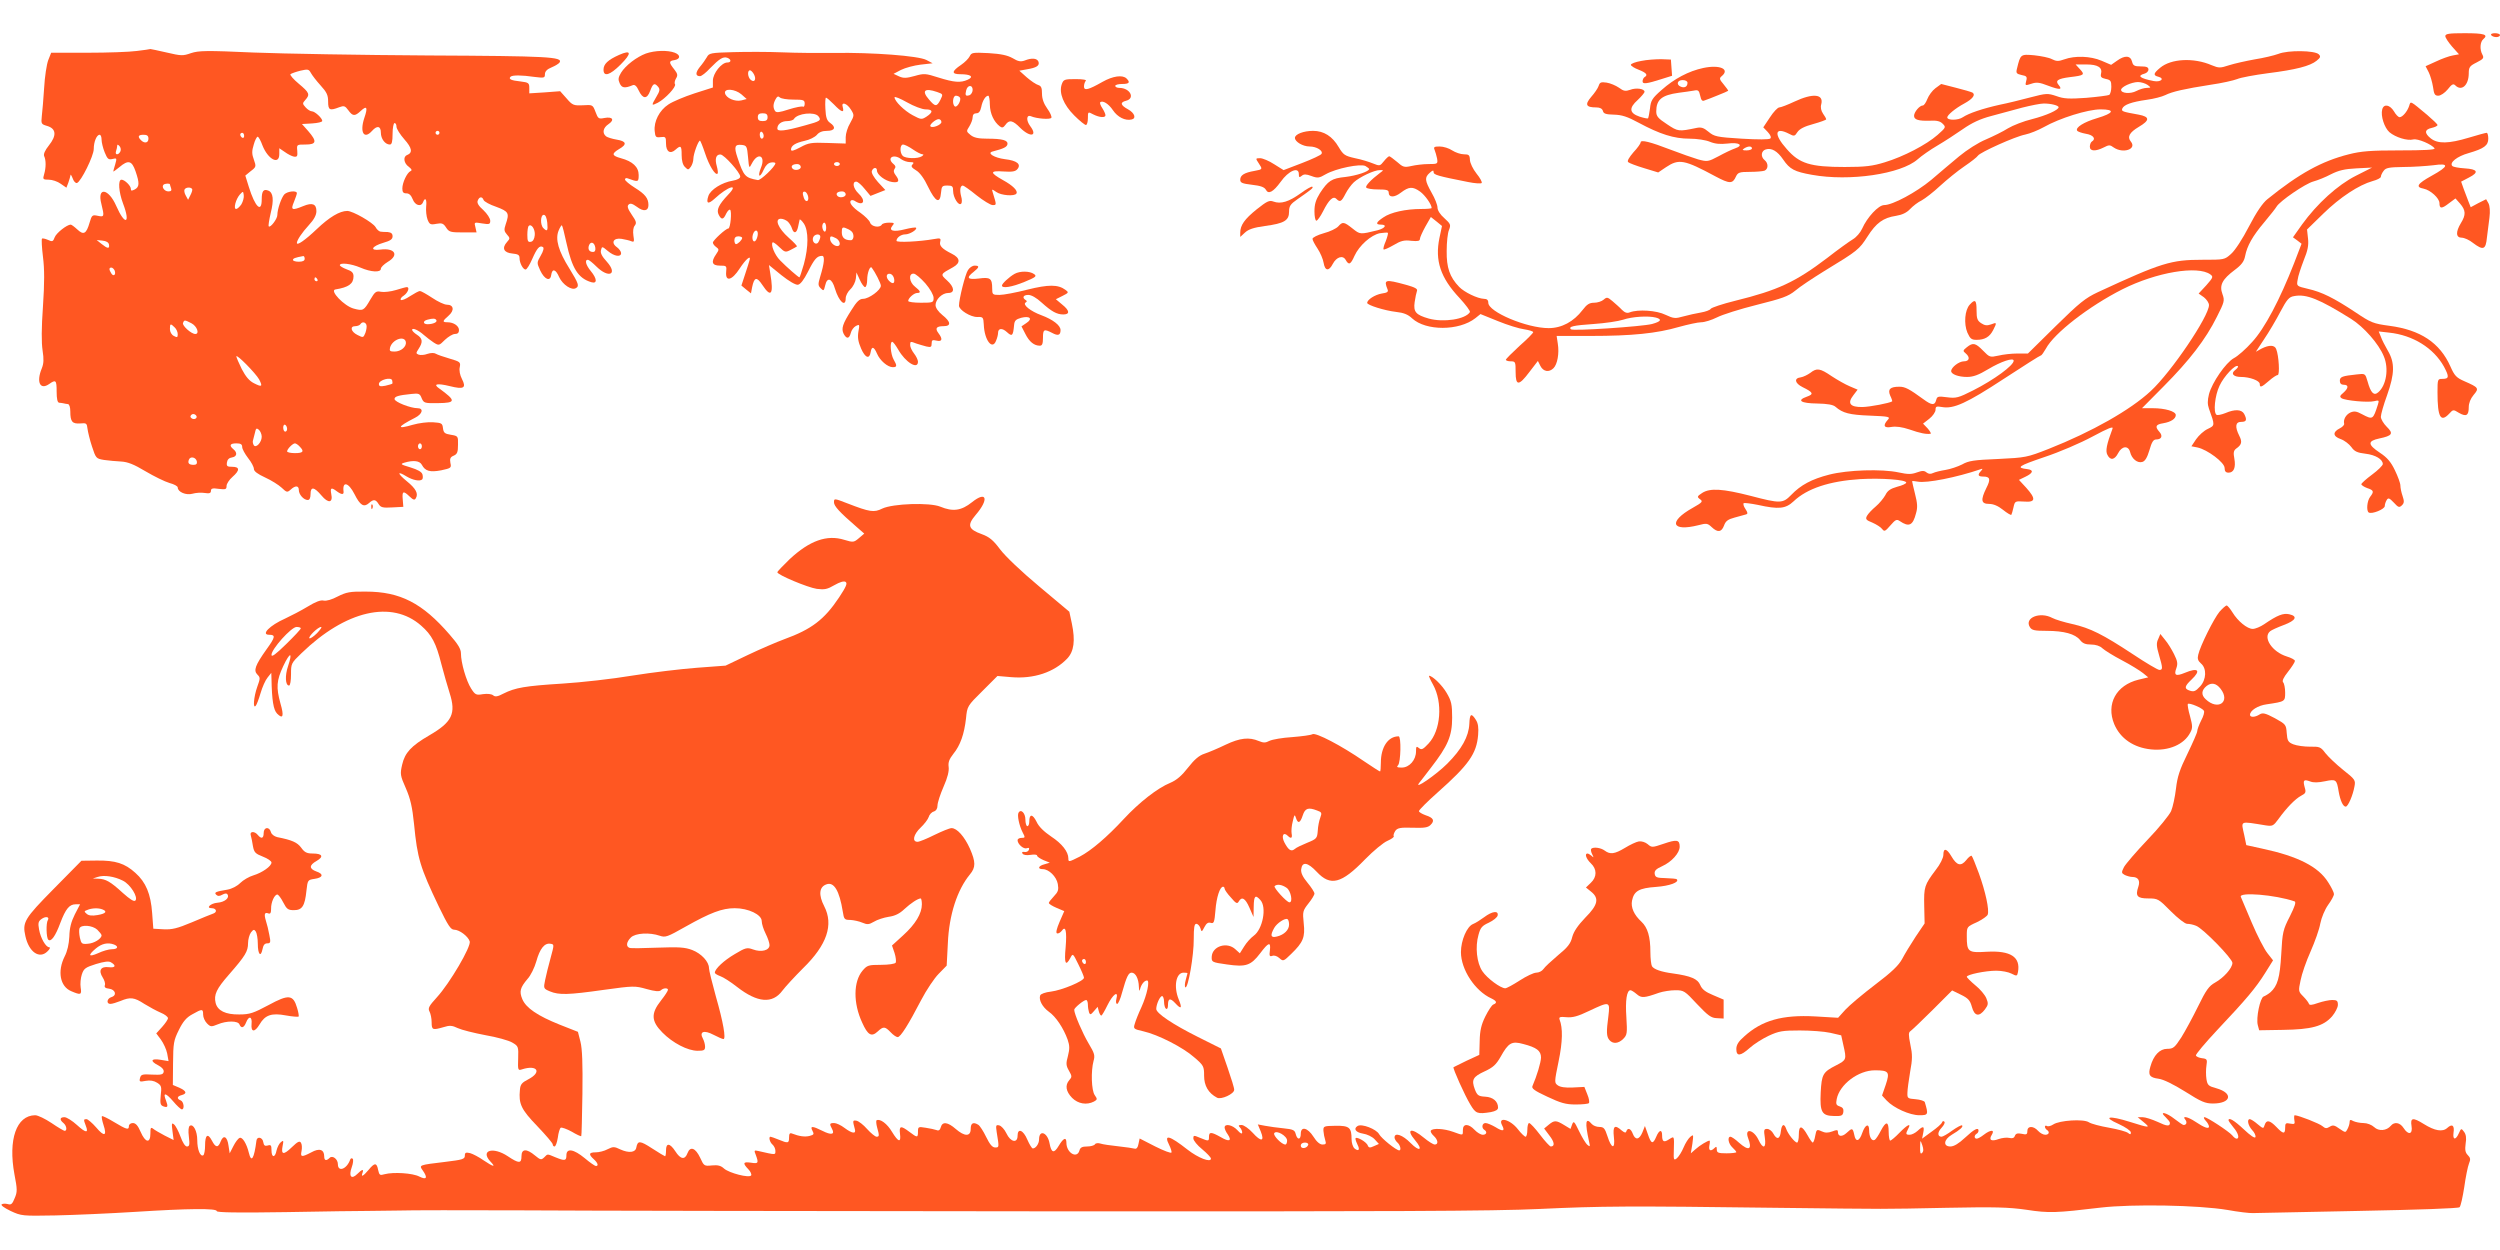
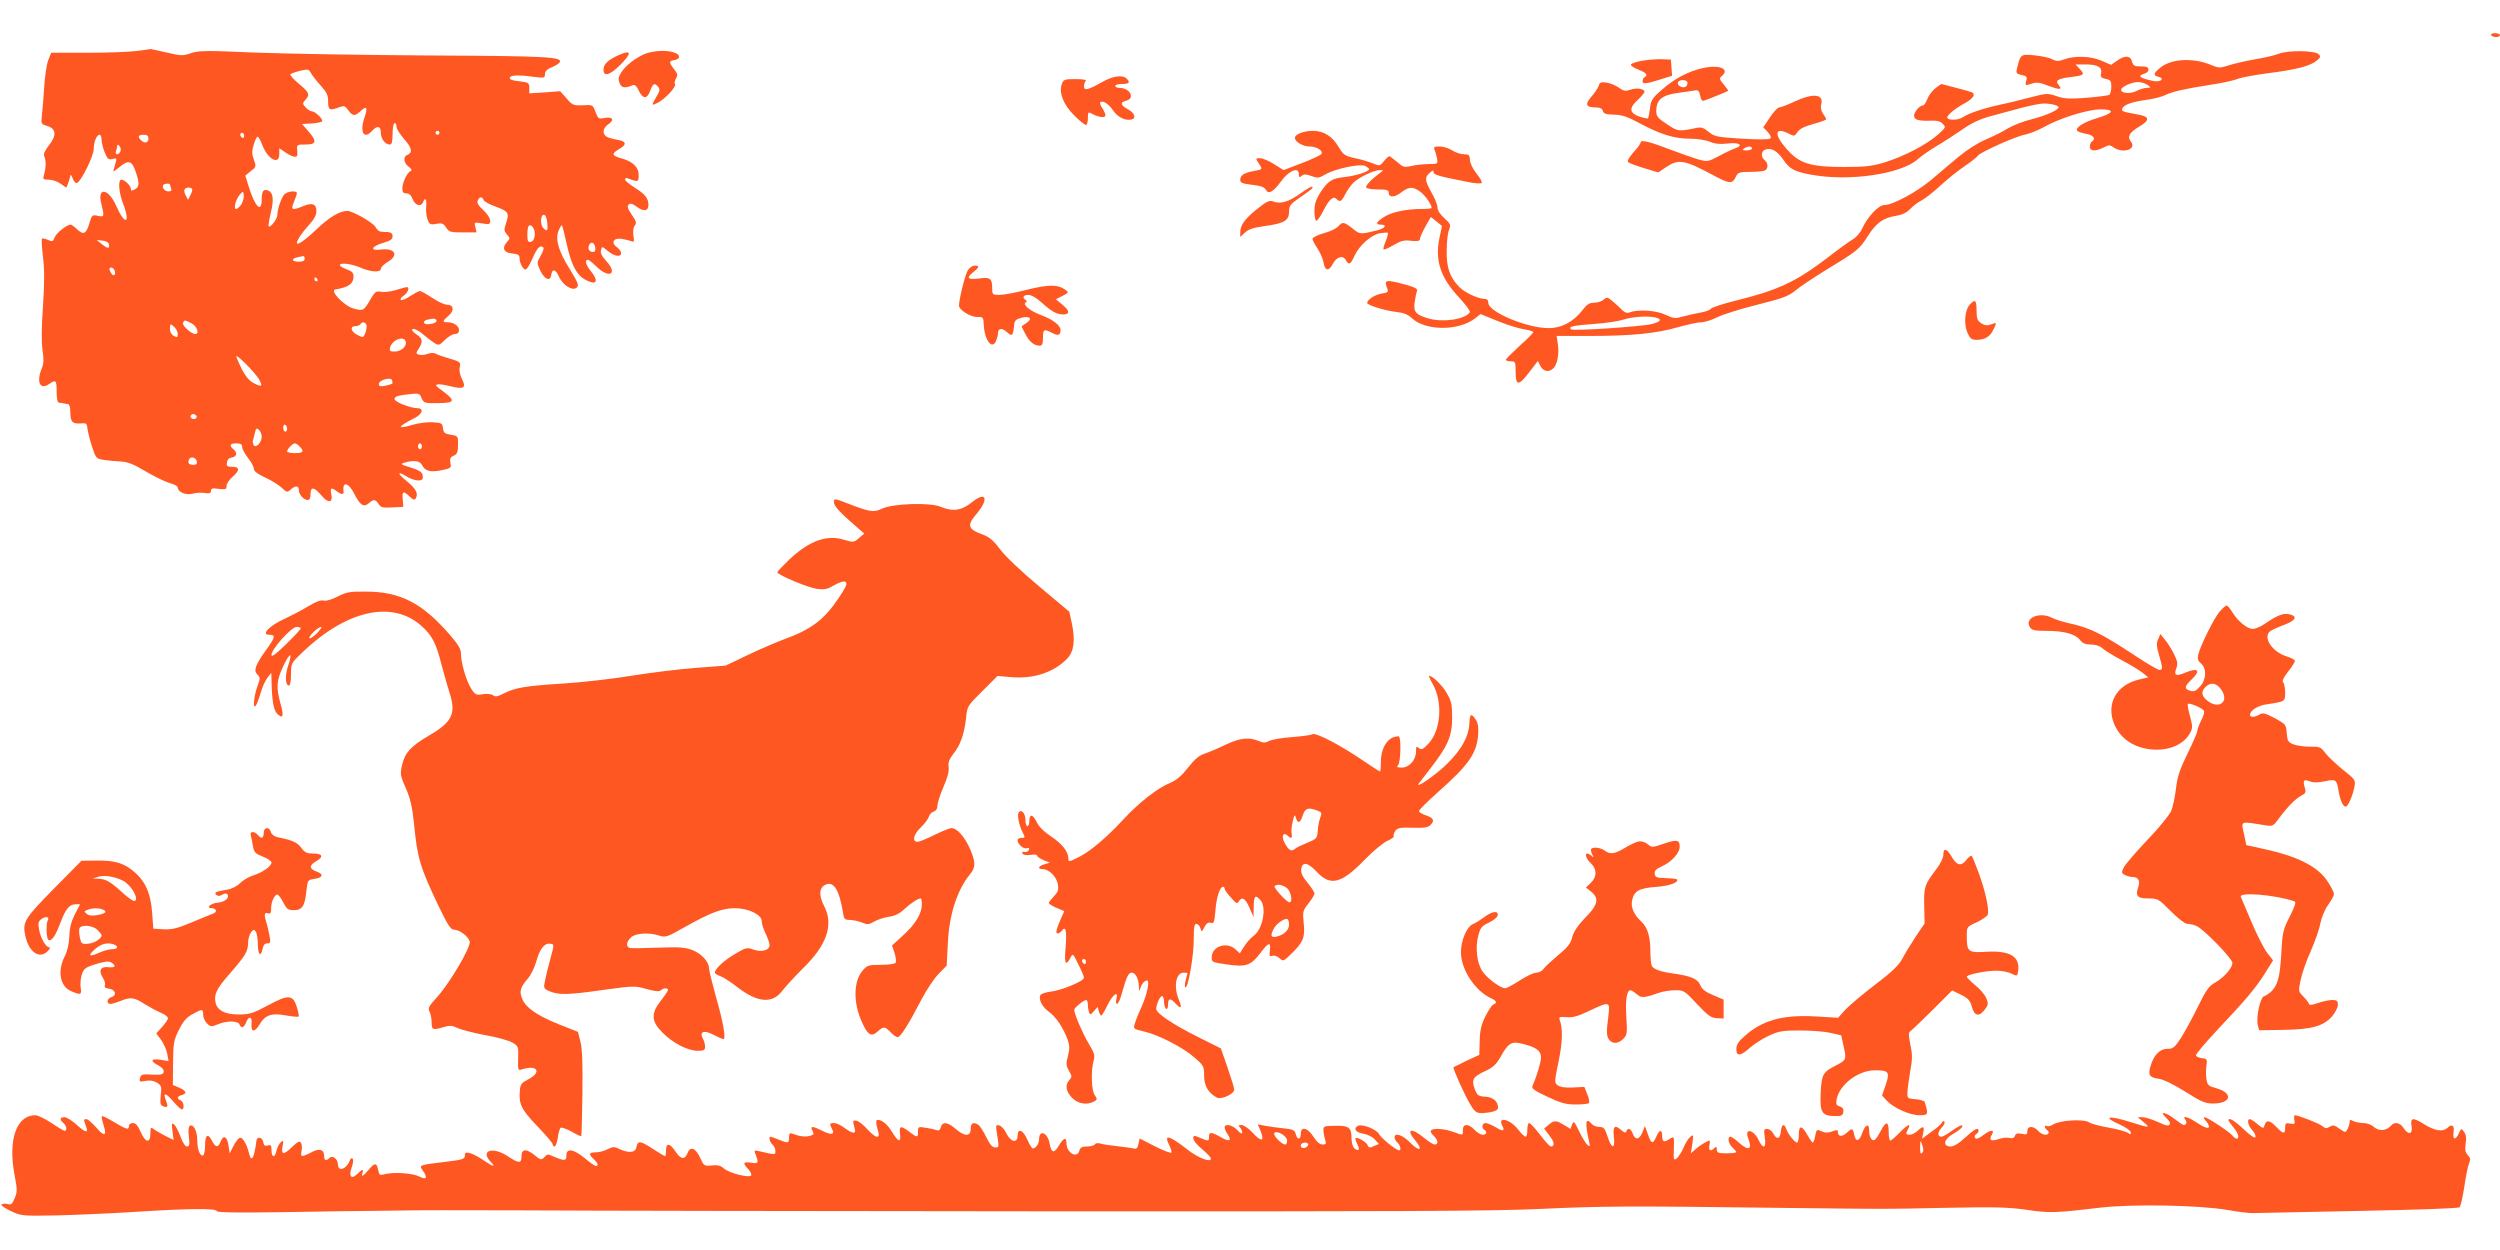
<svg xmlns="http://www.w3.org/2000/svg" version="1.0" width="1280pt" height="640pt" viewBox="0 0 1280 640" preserveAspectRatio="xMidYMid meet">
  <g transform="translate(0,640) scale(0.1,-0.1)" fill="#ff5722" stroke="none">
-     <path d="M12520 6215 c0 -8 16 -32 35 -54 l35 -39 -32 -6 c-18 -3 -57 -17 -86 -31 l-53 -24 16 -31 c8 -16 18 -50 22 -75 5 -37 9 -45 27 -45 12 0 33 14 48 32 21 27 29 31 39 21 32 -32 68 0 69 59 0 34 4 40 40 58 35 18 39 23 30 40 -15 27 -12 66 5 80 27 23 4 30 -96 30 -81 0 -99 -3 -99 -15z" />
    <path d="M12755 6220 c3 -5 15 -10 26 -10 10 0 19 5 19 10 0 6 -12 10 -26 10 -14 0 -23 -4 -19 -10z" />
    <path d="M700 6139 c-36 -5 -149 -9 -251 -9 l-187 0 -15 -38 c-8 -21 -18 -85 -21 -142 -4 -58 -9 -123 -12 -145 -4 -39 -3 -41 28 -50 46 -14 49 -49 8 -100 -20 -25 -28 -44 -24 -54 10 -21 10 -59 0 -93 -8 -26 -6 -28 24 -28 17 0 45 -9 61 -21 l29 -20 10 26 c5 14 10 32 11 38 0 7 5 -1 11 -16 5 -15 15 -26 22 -24 21 7 86 139 86 174 0 37 15 73 30 73 6 0 10 -11 10 -25 0 -13 7 -43 16 -65 14 -34 19 -39 40 -34 22 6 23 4 14 -27 -6 -19 -10 -35 -10 -37 0 -2 14 8 31 22 46 39 64 34 83 -21 21 -61 20 -80 -4 -93 -16 -8 -20 -8 -20 3 0 16 -32 47 -48 47 -19 0 -14 -64 8 -122 40 -105 10 -115 -35 -12 -40 91 -99 98 -76 10 16 -65 15 -68 -18 -61 -28 6 -31 4 -42 -34 -17 -59 -31 -66 -63 -36 -15 14 -30 25 -34 25 -19 0 -74 -43 -82 -65 -8 -22 -12 -24 -35 -13 -14 6 -28 9 -30 6 -3 -3 -1 -45 5 -93 8 -63 8 -133 0 -253 -8 -111 -8 -187 -2 -226 7 -46 6 -67 -4 -92 -29 -70 -9 -113 38 -80 34 24 38 20 38 -39 0 -37 4 -56 13 -57 6 0 17 -2 22 -3 6 -2 16 -3 23 -4 7 -1 12 -16 12 -38 0 -52 10 -64 51 -61 31 3 34 1 37 -27 2 -16 12 -58 23 -91 20 -61 21 -62 62 -69 23 -3 62 -7 87 -8 34 -2 65 -14 125 -50 44 -26 99 -53 123 -60 23 -6 42 -16 42 -23 0 -23 43 -41 75 -32 17 5 45 7 63 4 24 -4 32 -1 32 11 0 12 8 15 40 10 35 -4 40 -3 40 15 0 11 14 32 30 46 39 34 38 52 -1 52 -26 0 -30 3 -27 23 2 14 11 23 26 25 25 4 29 24 7 42 -23 19 -18 30 15 30 23 0 30 -5 30 -19 0 -10 14 -35 30 -56 17 -21 30 -46 30 -56 0 -12 19 -26 58 -44 31 -14 69 -38 84 -52 26 -25 29 -25 46 -10 25 23 42 21 42 -2 0 -23 25 -51 46 -51 9 0 14 11 14 30 0 40 18 38 56 -7 35 -42 60 -38 50 8 -6 32 0 35 28 14 24 -18 37 -19 35 -2 -7 55 25 48 56 -13 29 -58 48 -69 74 -46 23 21 34 20 49 -4 11 -18 21 -21 70 -18 l57 3 -3 38 c-4 43 3 46 35 15 19 -18 26 -20 32 -9 14 23 1 49 -46 87 -50 41 -51 55 -2 25 33 -20 70 -27 81 -15 3 3 4 14 1 25 -4 13 -23 24 -62 36 -50 15 -53 17 -31 24 47 14 79 10 90 -11 17 -32 41 -39 99 -28 50 11 53 12 47 38 -4 22 0 30 17 37 18 8 22 18 22 56 1 44 0 45 -37 51 -31 5 -37 10 -40 34 -3 25 -7 27 -51 30 -26 2 -73 -4 -104 -13 -85 -25 -80 -11 12 36 38 19 46 49 13 49 -36 0 -118 32 -118 47 0 13 18 19 87 26 37 4 43 2 52 -22 11 -25 15 -26 84 -25 92 1 93 12 6 75 -34 23 -11 28 54 12 72 -18 86 -10 62 37 -10 19 -15 44 -11 60 5 26 2 28 -52 44 -31 9 -63 20 -71 25 -8 5 -25 5 -43 -1 -15 -6 -35 -7 -44 -4 -15 6 -15 8 0 31 22 34 20 52 -9 71 -14 9 -25 20 -25 25 0 13 32 -1 60 -26 14 -12 37 -30 51 -39 26 -16 27 -16 57 14 17 16 40 30 51 30 14 0 21 6 21 20 0 21 -27 40 -59 40 -28 0 -26 6 6 34 31 27 26 56 -9 56 -13 0 -47 16 -75 35 -29 19 -57 35 -63 35 -6 0 -28 -12 -50 -26 -22 -15 -44 -24 -48 -19 -4 4 3 14 16 22 21 15 31 43 15 43 -5 0 -30 -7 -56 -15 -26 -8 -61 -12 -76 -9 -25 5 -31 1 -55 -40 -33 -57 -37 -59 -85 -46 -49 13 -125 93 -94 98 68 11 93 29 93 67 0 18 -8 27 -35 36 -19 7 -35 17 -35 21 0 15 58 8 105 -12 55 -24 105 -26 105 -6 0 8 16 23 35 35 60 35 37 73 -38 63 -56 -7 -45 17 16 35 35 10 47 18 47 33 0 14 -7 20 -25 22 -14 0 -31 1 -37 2 -7 1 -19 11 -25 23 -14 24 -117 83 -145 83 -39 0 -92 -32 -156 -93 -60 -57 -102 -86 -102 -71 0 14 26 53 61 91 27 29 39 52 39 72 0 37 -21 45 -67 26 -58 -24 -66 -21 -48 21 8 20 15 40 15 45 0 15 -48 10 -64 -6 -15 -16 -36 -76 -36 -106 0 -20 -36 -67 -44 -58 -3 3 2 33 10 68 17 67 13 105 -12 115 -25 10 -34 -2 -34 -45 0 -72 -34 -39 -66 64 l-18 58 28 23 c28 21 28 24 16 58 -11 29 -11 45 -1 77 6 23 16 41 20 41 5 0 16 -20 25 -45 28 -71 86 -102 86 -44 l0 30 28 -19 c15 -11 36 -22 47 -24 17 -2 19 2 17 30 -3 32 -3 32 42 32 57 0 60 16 14 69 l-32 36 52 3 c29 2 52 7 52 13 0 14 -38 49 -53 49 -8 0 -22 9 -32 20 -17 19 -17 21 -2 38 25 28 22 37 -33 83 -28 23 -47 46 -43 49 5 4 27 12 51 18 39 9 43 8 54 -12 6 -11 28 -40 49 -63 32 -35 39 -50 39 -83 0 -44 8 -48 57 -29 24 9 30 7 46 -15 23 -32 34 -32 64 -4 32 30 37 18 18 -37 -24 -73 -1 -111 40 -65 26 29 45 25 45 -9 0 -32 22 -61 46 -61 10 0 14 14 14 55 0 30 5 55 10 55 6 0 10 -8 10 -19 0 -10 18 -39 40 -64 40 -45 44 -69 14 -81 -21 -8 -17 -42 9 -60 15 -12 18 -18 9 -22 -18 -8 -42 -59 -42 -89 0 -19 5 -25 21 -25 14 0 24 -10 32 -30 12 -32 43 -41 53 -15 11 28 20 15 16 -22 -2 -21 1 -51 7 -67 10 -25 15 -28 45 -22 28 5 36 3 50 -19 15 -23 23 -25 86 -25 l70 0 -6 27 c-7 26 -6 26 35 19 37 -6 41 -4 41 14 0 12 -16 36 -35 54 -25 22 -34 37 -29 49 8 21 23 22 30 3 3 -8 32 -24 65 -35 64 -24 68 -32 48 -90 -9 -27 -8 -35 6 -51 17 -19 17 -21 1 -39 -28 -31 -17 -55 27 -59 29 -3 37 -7 37 -23 0 -26 18 -59 31 -59 6 0 21 24 34 54 25 57 38 71 55 61 6 -4 2 -21 -11 -43 -21 -37 -21 -37 -3 -77 22 -46 51 -58 56 -24 5 36 23 32 41 -10 18 -39 65 -70 86 -56 18 10 13 24 -33 99 -57 91 -74 151 -56 195 7 17 15 30 17 27 3 -2 13 -43 23 -89 29 -132 60 -182 128 -202 31 -9 29 18 -3 57 -25 30 -33 58 -15 58 5 0 25 -16 44 -35 63 -62 111 -40 53 25 -25 27 -34 45 -30 59 5 21 6 20 35 -4 33 -28 68 -33 68 -11 0 8 -10 22 -21 30 -33 23 -18 50 24 43 17 -3 40 -8 49 -12 15 -6 16 -2 11 29 -3 22 -1 42 7 51 10 13 8 22 -15 55 -21 31 -25 44 -17 52 9 9 19 6 43 -11 34 -26 59 -22 59 9 0 35 -17 56 -70 89 -27 17 -50 36 -50 42 0 6 6 9 13 6 55 -20 57 -20 57 17 0 41 -31 70 -91 86 -47 13 -49 23 -9 47 42 24 37 40 -12 48 -24 4 -49 12 -55 17 -21 17 -15 44 12 62 33 22 22 40 -20 32 -30 -6 -33 -4 -46 31 -14 37 -15 37 -65 34 -47 -2 -53 0 -83 35 l-33 37 -79 -6 -79 -5 0 28 c0 25 -4 28 -45 33 -48 5 -63 12 -51 24 9 9 56 9 124 -1 48 -6 52 -5 52 14 0 14 11 26 34 35 19 8 37 19 41 25 18 29 -57 33 -670 36 -341 2 -744 9 -896 15 -243 11 -281 10 -321 -3 -42 -15 -51 -14 -124 3 -44 10 -81 18 -84 18 -3 -1 -34 -6 -70 -10z m1550 -419 c0 -5 -4 -10 -10 -10 -5 0 -10 5 -10 10 0 6 5 10 10 10 6 0 10 -4 10 -10z m-1000 -16 c0 -8 -4 -12 -10 -9 -5 3 -10 10 -10 16 0 5 5 9 10 9 6 0 10 -7 10 -16z m-490 -14 c0 -22 -20 -26 -38 -8 -19 19 -14 28 13 28 18 0 25 -5 25 -20z m-143 -64 c-4 -9 -11 -16 -18 -16 -6 0 -8 7 -5 16 3 9 6 21 6 27 0 8 3 8 11 0 7 -7 9 -19 6 -27z m253 -170 c0 -2 3 -11 6 -20 4 -11 0 -16 -14 -16 -20 0 -36 23 -25 34 7 7 33 8 33 2z m114 -24 c2 -4 -2 -18 -9 -31 l-12 -24 -12 22 c-7 12 -9 26 -6 31 7 12 32 13 39 2z m252 -78 c-9 -13 -21 -24 -27 -24 -15 0 -2 50 19 74 17 18 17 18 20 -3 2 -12 -4 -33 -12 -47z m1566 -94 c4 -42 0 -48 -20 -28 -17 17 -15 68 2 68 9 0 15 -14 18 -40z m-64 -64 c-2 -20 -9 -32 -20 -34 -15 -3 -18 4 -18 36 0 21 3 42 7 45 13 14 34 -17 31 -47z m-2180 -48 c4 -23 -7 -22 -38 3 l-25 20 30 -3 c19 -2 31 -9 33 -20z m2490 -16 c2 -14 -2 -22 -12 -22 -19 0 -28 14 -20 35 9 21 28 14 32 -13z m-1488 -57 c0 -10 -10 -15 -30 -15 -16 0 -30 4 -30 9 0 8 10 12 53 20 4 0 7 -6 7 -14z m-973 -60 c8 -22 -6 -33 -17 -15 -13 20 -12 30 0 30 6 0 13 -7 17 -15z m1038 -45 c3 -5 1 -10 -4 -10 -6 0 -11 5 -11 10 0 6 2 10 4 10 3 0 8 -4 11 -10z m609 -209 c7 -10 -17 -21 -45 -21 -24 0 -25 17 -1 23 29 8 41 7 46 -2z m-1254 -16 c29 -15 43 -55 20 -55 -21 0 -68 43 -63 56 6 17 8 17 43 -1z m896 -8 c3 -8 0 -26 -5 -41 -11 -26 -11 -26 -41 -11 -34 17 -40 45 -11 45 11 0 23 5 26 10 9 14 25 12 31 -3z m-982 -13 c9 -8 16 -24 16 -35 0 -17 -3 -18 -20 -9 -12 6 -20 21 -20 35 0 29 3 30 24 9z m1184 -75 c4 -24 -25 -49 -58 -49 -23 0 -27 3 -23 20 11 42 74 64 81 29z m-751 -192 c19 -37 14 -40 -27 -19 -24 12 -42 34 -62 72 -15 30 -27 59 -28 65 0 15 100 -87 117 -118z m681 -22 c-1 -1 -18 -6 -35 -10 -26 -5 -33 -3 -33 9 0 21 64 38 68 18 2 -7 2 -15 0 -17z m-1005 -161 c11 -11 -3 -24 -18 -18 -8 4 -12 10 -9 15 6 11 18 12 27 3z m467 -70 c0 -8 -4 -14 -10 -14 -5 0 -10 9 -10 21 0 11 5 17 10 14 6 -3 10 -13 10 -21z m-130 -40 c0 -29 -30 -61 -41 -43 -4 7 -6 17 -4 23 2 6 6 24 10 39 5 24 8 27 20 17 8 -7 15 -23 15 -36z m194 -50 c25 -25 19 -34 -24 -34 -22 0 -40 4 -40 9 0 12 29 41 40 41 5 0 16 -7 24 -16z m626 1 c0 -8 -4 -15 -10 -15 -5 0 -10 7 -10 15 0 8 5 15 10 15 6 0 10 -7 10 -15z m-1152 -78 c2 -11 -3 -17 -16 -17 -24 0 -32 8 -25 26 7 20 37 13 41 -9z" />
    <path d="M3170 6119 c-58 -26 -80 -47 -80 -76 0 -38 33 -28 87 26 59 59 56 78 -7 50z" />
    <path d="M3307 6126 c-48 -18 -104 -61 -127 -98 -15 -25 -16 -35 -7 -55 11 -24 26 -26 67 -9 10 4 20 -5 30 -27 21 -45 43 -46 59 -2 14 38 22 43 41 20 10 -12 8 -22 -9 -50 -27 -46 -27 -48 7 -31 38 20 96 82 88 95 -4 5 -1 19 5 29 10 16 9 24 -9 47 -28 35 -28 43 0 47 32 5 34 26 3 38 -36 14 -102 12 -148 -4z" />
-     <path d="M3753 6133 c-115 -3 -123 -5 -134 -26 -7 -12 -23 -35 -36 -50 -23 -29 -23 -47 1 -47 8 0 31 18 52 41 47 48 67 61 88 53 21 -8 21 -24 0 -24 -30 0 -74 -56 -74 -93 l0 -35 -94 -30 c-52 -17 -112 -42 -134 -57 -46 -30 -75 -87 -70 -136 3 -31 6 -34 31 -31 25 3 27 1 27 -33 0 -42 22 -56 49 -31 27 24 31 20 31 -28 0 -28 6 -51 17 -61 16 -16 17 -16 30 1 7 10 13 28 13 41 0 24 25 93 34 93 2 0 14 -29 26 -65 21 -64 53 -115 64 -104 3 3 1 20 -4 38 -11 38 -4 61 19 60 19 -1 101 -93 101 -113 0 -9 -15 -17 -38 -21 -56 -9 -114 -46 -125 -78 -13 -39 -2 -45 31 -15 70 65 129 82 70 21 -49 -52 -61 -78 -48 -103 14 -27 24 -25 38 6 7 14 16 23 20 20 10 -6 2 -96 -9 -96 -13 0 -79 -61 -79 -72 0 -6 7 -16 17 -23 15 -11 15 -14 0 -36 -28 -40 -22 -59 19 -59 34 0 35 -1 32 -32 -5 -53 30 -44 69 17 32 49 59 71 51 44 -2 -8 -12 -40 -23 -73 l-19 -58 24 -20 25 -20 6 32 c11 52 23 55 53 10 44 -67 58 -47 40 59 l-7 44 64 -52 c39 -31 72 -50 84 -49 13 2 30 24 52 67 32 64 46 81 72 81 15 0 12 -36 -10 -108 -11 -37 -11 -44 3 -58 15 -15 16 -14 23 15 10 45 35 36 50 -17 20 -66 55 -98 55 -49 0 13 11 34 24 46 14 13 26 38 28 55 l3 31 17 -37 c9 -21 22 -38 27 -38 6 0 11 17 11 38 0 34 14 72 23 62 17 -22 47 -80 47 -93 0 -22 -61 -67 -91 -67 -18 0 -33 -14 -60 -58 -45 -70 -53 -95 -39 -122 15 -27 28 -25 36 5 3 14 15 30 26 36 19 10 20 8 13 -29 -5 -31 -1 -52 14 -87 21 -48 43 -56 49 -17 5 31 17 27 32 -8 15 -36 55 -70 81 -70 22 0 23 7 4 40 -15 27 -20 90 -7 90 5 0 18 -18 31 -40 36 -64 101 -105 101 -62 0 9 -9 28 -20 42 -11 14 -20 33 -20 43 0 20 1 20 32 8 13 -4 35 -11 51 -15 23 -5 27 -3 27 15 0 18 4 20 25 15 29 -7 33 8 10 38 -19 25 -11 36 26 36 40 0 38 22 -6 57 -21 17 -35 37 -35 51 0 29 34 62 65 62 35 0 32 30 -7 65 -34 31 -34 31 32 67 39 22 37 47 -7 69 -50 25 -65 41 -59 62 4 17 1 19 -32 13 -72 -13 -192 -19 -192 -9 0 16 23 33 45 33 23 0 63 25 55 34 -3 3 -29 -1 -57 -8 -58 -15 -85 -8 -64 18 12 14 10 16 -17 16 -17 0 -34 -4 -37 -10 -11 -18 -53 -11 -60 10 -3 11 -26 33 -49 50 -43 29 -62 55 -48 64 5 3 14 1 22 -5 43 -26 54 5 15 41 -27 26 -33 60 -11 60 8 0 27 -17 43 -37 l30 -36 38 15 38 15 -38 41 c-22 25 -35 48 -31 57 7 19 26 20 26 2 0 -22 43 -54 78 -59 35 -5 40 6 17 36 -10 13 -11 23 -5 31 7 9 6 16 -5 25 -38 31 0 55 39 25 11 -8 31 -15 45 -15 19 0 22 -3 13 -12 -9 -9 -5 -16 18 -30 19 -11 42 -42 62 -85 38 -78 61 -89 66 -30 3 34 6 37 33 37 25 0 29 -4 29 -28 0 -33 28 -78 41 -65 5 5 5 22 0 38 -8 31 -5 55 9 55 4 0 36 -22 70 -50 34 -27 72 -50 82 -50 21 0 21 -1 1 64 -6 19 -5 19 18 3 25 -18 94 -23 103 -8 9 14 -18 41 -69 69 -68 38 -68 49 3 44 45 -3 61 0 71 12 21 25 -2 44 -64 51 -54 7 -93 31 -64 39 58 15 74 23 77 37 4 21 -25 29 -104 29 -45 0 -68 5 -85 19 -22 18 -22 19 -6 44 9 15 17 35 17 47 0 13 7 20 19 20 13 0 20 10 25 32 6 32 22 58 36 58 4 0 8 -21 8 -46 1 -46 21 -88 51 -111 12 -9 18 -7 29 8 19 27 37 24 76 -16 51 -50 90 -43 51 9 -22 29 -20 60 3 51 30 -13 99 -18 105 -8 3 5 -6 27 -21 47 -18 25 -27 51 -27 76 0 31 -4 40 -20 45 -11 3 -37 21 -58 39 l-38 34 38 7 c50 8 67 19 60 39 -7 18 -34 21 -71 6 -20 -7 -33 -5 -61 12 -27 15 -59 22 -123 26 -82 4 -88 3 -97 -16 -6 -12 -25 -31 -44 -44 -49 -33 -51 -48 -4 -48 53 0 71 -13 38 -28 -37 -17 -70 -14 -150 11 -66 21 -73 22 -122 8 -43 -12 -58 -12 -80 -2 l-28 13 38 20 c22 11 67 23 100 27 l62 7 -32 17 c-40 21 -274 39 -473 36 -74 -1 -193 0 -265 3 -71 3 -185 3 -252 1z m107 -113 c14 -26 3 -45 -16 -29 -16 13 -19 49 -4 49 5 0 14 -9 20 -20z m1120 -80 c0 -11 -7 -23 -15 -27 -21 -7 -25 -2 -18 25 7 28 33 29 33 2z m-1184 -23 l27 -24 -27 -7 c-33 -8 -79 12 -84 37 -5 26 51 22 84 -6z m1002 12 c31 -11 31 -11 17 -40 -19 -37 -27 -36 -59 2 -39 45 -22 60 42 38z m-736 -39 c52 0 58 -2 58 -21 0 -11 -4 -18 -9 -15 -5 3 -37 -3 -72 -14 -49 -16 -64 -18 -71 -8 -11 18 -10 36 3 60 8 15 14 17 22 9 6 -6 37 -11 69 -11z m677 -50 c38 0 40 -14 5 -37 -25 -16 -28 -16 -71 7 -43 23 -93 72 -93 92 0 5 29 -6 64 -26 35 -20 78 -36 95 -36z m176 60 c8 -13 -14 -52 -26 -45 -15 10 -11 55 5 55 8 0 18 -4 21 -10z m-645 -35 c38 -40 54 -45 45 -14 -10 31 22 21 43 -14 16 -26 16 -29 -5 -67 -13 -21 -23 -54 -23 -72 l0 -33 -92 3 c-84 3 -98 1 -140 -22 -34 -18 -48 -22 -48 -12 0 20 21 34 70 45 25 5 52 19 62 30 11 14 28 21 52 21 41 0 48 19 16 41 -16 11 -22 27 -24 72 -2 31 0 57 3 57 4 0 22 -16 41 -35z m-340 -65 c0 -15 -7 -20 -25 -20 -18 0 -25 5 -25 20 0 15 7 20 25 20 18 0 25 -5 25 -20z m260 5 c17 -21 10 -26 -68 -47 -104 -29 -142 -33 -142 -16 0 22 21 38 51 38 15 0 31 5 34 11 18 29 105 38 125 14z m630 -30 c0 -14 -46 -33 -56 -22 -8 7 26 37 42 37 8 0 14 -7 14 -15z m-910 -71 c0 -8 -4 -14 -10 -14 -5 0 -10 9 -10 21 0 11 5 17 10 14 6 -3 10 -13 10 -21z m-80 -109 c5 -58 6 -59 19 -33 31 61 73 42 47 -21 -19 -48 -6 -56 15 -8 9 20 22 33 37 35 12 2 22 0 22 -4 0 -16 -76 -89 -90 -86 -65 12 -72 19 -104 115 -19 56 -14 69 22 65 25 -3 27 -7 32 -63z m844 40 c20 -14 42 -25 49 -25 7 0 6 -4 -3 -10 -21 -14 -84 -12 -98 2 -16 16 -15 58 2 58 7 0 30 -11 50 -25z m-374 -75 c0 -5 -7 -10 -15 -10 -8 0 -15 5 -15 10 0 6 7 10 15 10 8 0 15 -4 15 -10z m-200 -15 c0 -16 -35 -21 -44 -6 -8 12 4 21 26 21 10 0 18 -7 18 -15z m38 -153 c4 -25 -13 -30 -22 -6 -9 25 -7 36 7 32 6 -3 13 -14 15 -26z m192 13 c0 -16 -35 -21 -44 -6 -8 12 4 21 26 21 10 0 18 -7 18 -15z m-296 -140 c8 -8 18 -24 21 -35 9 -28 24 -25 31 8 3 15 7 31 8 37 1 5 11 -4 22 -20 24 -37 24 -118 0 -207 -11 -38 -21 -68 -23 -68 -5 0 -65 52 -99 87 -28 28 -49 81 -38 92 2 3 18 -8 34 -24 28 -27 32 -28 57 -15 16 8 30 16 33 18 3 2 -16 22 -42 45 -54 48 -74 97 -40 97 11 0 27 -7 36 -15z m196 -31 c0 -14 -4 -23 -10 -19 -5 3 -10 15 -10 26 0 10 5 19 10 19 6 0 10 -12 10 -26z m128 -17 c17 -13 15 -47 -2 -47 -31 0 -46 13 -46 41 0 23 3 27 18 22 9 -3 23 -10 30 -16z m-478 -14 c0 -10 -4 -24 -9 -32 -12 -19 -24 3 -16 29 8 25 25 26 25 3z m320 -15 c0 -7 -5 -20 -10 -28 -12 -19 -35 2 -27 24 7 19 37 21 37 4z m-400 -6 c0 -10 -22 -32 -32 -32 -4 0 -8 9 -8 20 0 13 7 20 20 20 11 0 20 -4 20 -8z m481 -2 c21 -12 26 -40 6 -40 -17 0 -37 20 -37 37 0 16 5 16 31 3z m297 -208 c4 -24 -7 -29 -26 -10 -18 18 -15 40 6 36 9 -2 18 -13 20 -26z m160 -23 c25 -29 42 -60 42 -74 0 -24 -3 -25 -65 -25 -36 0 -65 4 -65 9 0 15 30 41 46 41 21 0 17 10 -11 32 -30 23 -35 68 -7 67 9 0 36 -23 60 -50z" />
    <path d="M11665 6124 c-22 -8 -76 -21 -121 -28 -44 -8 -103 -21 -131 -30 -46 -15 -52 -15 -89 0 -92 40 -208 34 -264 -13 -35 -29 -37 -39 -9 -46 34 -9 12 -29 -24 -22 -71 14 -87 27 -47 38 11 3 20 12 20 21 0 12 -10 16 -39 16 -33 0 -40 4 -45 25 -8 31 -37 33 -77 4 l-30 -21 -49 21 c-56 24 -136 27 -191 7 -30 -11 -41 -10 -63 1 -14 8 -55 16 -91 20 -70 6 -70 6 -88 -68 -6 -23 -3 -27 23 -33 27 -5 30 -9 24 -31 -6 -24 -5 -24 26 -14 26 9 41 8 87 -10 59 -22 74 -21 54 3 -20 23 -6 33 56 41 75 9 79 12 52 41 l-22 24 55 0 c60 0 84 -16 75 -49 -3 -15 2 -20 24 -25 25 -5 29 -10 29 -40 0 -19 -5 -38 -11 -42 -6 -3 -59 -10 -118 -15 -87 -6 -114 -5 -152 9 -45 15 -51 15 -135 -7 -49 -13 -118 -30 -154 -37 -90 -20 -160 -44 -190 -64 -24 -17 -80 -17 -80 -1 0 12 42 47 87 71 44 24 59 45 42 56 -6 3 -45 15 -86 25 l-74 19 -30 -22 c-16 -12 -34 -37 -41 -55 -7 -18 -17 -33 -23 -33 -17 0 -45 -34 -45 -53 0 -20 23 -27 83 -25 34 2 52 -3 64 -16 17 -17 16 -19 -27 -57 -57 -50 -174 -111 -270 -140 -62 -19 -98 -24 -205 -24 -176 0 -232 17 -297 92 -68 76 -62 116 12 78 26 -14 29 -13 43 9 11 16 36 29 81 41 36 10 66 21 66 24 0 4 -7 17 -16 29 -10 15 -14 32 -9 49 13 52 -43 57 -137 13 -34 -16 -70 -30 -78 -30 -8 0 -30 -23 -48 -51 l-34 -51 23 -24 c14 -15 19 -28 13 -33 -5 -6 -64 -6 -147 -1 -128 8 -140 11 -169 35 -25 21 -38 25 -62 20 -92 -19 -94 -19 -151 19 -46 30 -55 41 -55 65 0 61 28 84 115 96 28 3 62 9 77 11 23 5 27 1 33 -26 5 -24 11 -30 23 -24 10 3 40 15 67 26 28 11 51 21 53 23 2 1 -9 16 -23 33 -22 26 -23 31 -10 42 44 36 -9 60 -94 42 -75 -16 -149 -55 -214 -113 -48 -42 -55 -54 -59 -94 -3 -25 -8 -48 -10 -51 -3 -2 -22 2 -44 9 -52 18 -55 44 -9 85 19 18 35 37 35 42 0 16 -44 22 -74 10 -23 -8 -33 -7 -57 11 -16 11 -44 23 -63 26 -29 4 -35 2 -41 -17 -4 -12 -21 -37 -38 -56 -34 -40 -27 -54 26 -54 19 0 30 -6 34 -18 3 -14 15 -18 56 -19 41 -1 69 -10 128 -42 108 -58 180 -81 259 -81 39 0 84 -7 105 -16 27 -11 52 -13 90 -9 60 8 85 -9 38 -25 -15 -5 -53 -23 -84 -40 -53 -28 -57 -29 -105 -16 -27 8 -89 30 -139 49 -106 41 -155 53 -155 38 0 -6 -16 -29 -37 -51 -22 -26 -33 -44 -27 -50 5 -5 42 -19 82 -31 l72 -22 40 27 c66 44 93 39 253 -47 73 -39 88 -39 105 -1 10 21 18 24 71 24 33 0 66 3 75 6 20 8 21 38 1 54 -22 18 -18 48 6 55 29 9 59 -8 89 -52 34 -50 58 -62 147 -78 193 -35 456 4 541 79 20 18 66 50 102 71 36 21 94 59 130 84 46 32 88 52 145 67 44 12 116 31 159 43 44 11 93 21 110 21 38 0 76 -10 76 -19 0 -14 -62 -42 -136 -61 -42 -10 -98 -32 -123 -47 -25 -16 -76 -41 -113 -57 -39 -16 -97 -53 -138 -87 -38 -32 -103 -86 -142 -120 -77 -64 -198 -129 -241 -129 -29 0 -87 -62 -113 -121 -9 -20 -30 -44 -47 -54 -17 -10 -77 -53 -132 -96 -162 -123 -252 -165 -471 -219 -65 -16 -121 -35 -125 -41 -4 -7 -27 -15 -50 -19 -24 -4 -65 -13 -90 -20 -42 -12 -50 -11 -91 8 -46 23 -141 29 -183 13 -14 -6 -26 -2 -41 13 -11 12 -33 31 -48 44 -25 21 -29 22 -45 8 -10 -9 -32 -16 -49 -16 -24 0 -37 -8 -59 -37 -46 -60 -107 -93 -174 -93 -112 0 -309 83 -309 130 0 14 -7 20 -22 20 -33 1 -101 34 -127 61 -49 51 -65 99 -64 184 0 44 5 93 12 108 10 26 8 31 -24 60 -21 18 -35 40 -35 54 0 13 -13 47 -30 76 -35 63 -37 78 -10 102 16 14 20 15 20 4 0 -14 20 -20 177 -51 34 -7 66 -9 69 -5 4 4 -8 26 -26 48 -19 24 -33 54 -34 70 -1 25 -5 29 -31 29 -16 0 -43 9 -60 20 -16 11 -45 20 -64 20 -28 0 -32 -3 -26 -17 4 -10 10 -30 13 -45 4 -27 3 -28 -44 -28 -27 0 -67 -5 -88 -10 -36 -8 -43 -6 -73 21 -19 16 -37 29 -40 29 -4 0 -16 -11 -28 -26 -19 -24 -21 -25 -55 -11 -19 8 -61 21 -92 27 -53 12 -60 17 -84 57 -32 55 -76 83 -131 83 -48 0 -93 -17 -93 -36 0 -20 41 -44 75 -44 36 0 71 -22 61 -38 -3 -6 -48 -27 -100 -47 l-94 -36 -48 30 c-26 17 -59 31 -72 31 -24 0 -24 -1 -8 -25 21 -32 22 -32 -21 -40 -52 -9 -73 -22 -73 -45 0 -16 10 -20 60 -26 45 -5 63 -12 71 -25 13 -26 38 -12 76 40 40 57 93 79 93 40 0 -18 3 -19 15 -9 11 9 22 9 49 -1 32 -12 40 -11 74 9 53 30 177 55 203 42 10 -6 19 -13 19 -15 0 -13 -64 -34 -121 -41 -71 -7 -89 -19 -131 -83 -21 -34 -28 -57 -28 -93 0 -26 4 -48 10 -48 5 0 21 22 34 48 30 60 52 80 68 64 19 -19 26 -15 47 26 10 20 30 47 43 59 28 26 105 63 133 62 20 0 20 0 1 -14 -48 -36 -76 -67 -71 -75 4 -6 31 -10 61 -10 42 0 54 -3 54 -15 0 -27 28 -28 63 -1 41 31 60 32 98 5 25 -18 59 -66 59 -84 0 -3 -24 -5 -54 -5 -78 0 -156 -17 -193 -43 -38 -25 -42 -37 -13 -37 34 0 22 -19 -17 -29 -90 -22 -89 -22 -128 9 -44 35 -51 36 -73 11 -10 -11 -43 -27 -74 -35 -32 -9 -58 -22 -58 -29 0 -7 12 -29 26 -50 14 -21 28 -54 31 -73 7 -42 27 -44 47 -5 19 36 52 46 66 20 16 -28 25 -24 45 21 24 53 85 107 130 116 20 3 38 4 41 2 2 -3 -3 -22 -11 -43 -9 -20 -14 -39 -11 -42 2 -3 25 7 51 22 37 22 54 27 91 22 34 -3 44 -1 44 10 0 7 13 36 28 63 l28 49 29 -23 28 -23 -13 -61 c-24 -116 5 -204 103 -308 32 -35 56 -67 53 -72 -23 -37 -135 -54 -211 -33 -66 19 -79 34 -72 84 3 23 9 49 12 58 4 10 -10 18 -57 31 -106 29 -114 27 -94 -23 6 -13 -1 -18 -30 -22 -34 -6 -74 -31 -74 -48 0 -11 88 -39 148 -46 38 -4 61 -13 82 -33 70 -65 240 -65 324 1 l26 21 89 -36 c49 -20 110 -39 135 -42 25 -4 46 -10 46 -15 0 -4 -31 -36 -70 -70 -38 -35 -70 -67 -70 -71 0 -4 11 -8 25 -8 24 0 25 -3 25 -55 0 -72 16 -72 71 1 l43 56 13 -26 c15 -29 44 -34 67 -11 20 20 30 76 22 125 l-6 40 175 0 c210 0 338 13 451 46 47 13 98 24 114 24 17 0 53 11 81 25 27 14 119 43 203 64 131 33 161 43 198 73 23 20 90 64 148 100 173 105 179 111 221 176 45 71 81 97 147 107 31 5 54 16 71 34 15 16 41 36 60 45 18 10 61 43 95 75 34 31 89 76 123 99 34 23 66 48 70 55 11 17 190 98 242 108 24 5 66 22 95 38 81 46 225 91 291 91 76 0 69 -19 -18 -45 -68 -20 -112 -48 -102 -64 3 -5 23 -12 45 -16 38 -6 53 -26 30 -40 -5 -3 -10 -15 -10 -26 0 -24 29 -25 71 -4 27 14 32 14 51 0 48 -33 120 -9 88 30 -20 24 -7 47 40 75 58 34 58 52 0 63 -84 15 -89 17 -84 31 8 20 48 34 125 45 37 5 79 16 95 24 36 18 98 32 232 53 57 8 118 22 136 29 18 8 89 21 157 30 144 18 217 37 250 64 20 16 22 22 11 33 -20 20 -158 22 -207 2z m-3025 -148 c0 -19 -14 -28 -34 -20 -25 10 -19 34 9 34 15 0 25 -6 25 -14z m2356 -11 c18 -14 18 -14 -4 -15 -13 0 -37 -7 -54 -16 -30 -16 -78 -12 -78 6 0 15 52 39 86 40 16 0 39 -7 50 -15z m-2026 -325 c0 -5 -12 -10 -27 -10 -22 0 -25 2 -13 10 20 13 40 13 40 0z m-492 -866 c33 -9 27 -20 -20 -33 -51 -13 -406 -37 -415 -27 -14 14 13 20 115 27 59 4 127 14 152 22 47 16 129 21 168 11z" />
    <path d="M8403 6088 c-29 -5 -53 -14 -53 -20 0 -5 18 -17 40 -25 40 -16 49 -27 30 -38 -5 -3 -10 -13 -10 -21 0 -16 19 -14 103 13 l48 15 -3 41 -3 42 -50 2 c-27 0 -74 -3 -102 -9z" />
    <path d="M5645 5981 c-72 -41 -95 -47 -95 -24 0 11 4 23 9 29 6 5 -13 9 -52 9 -58 0 -62 -2 -71 -27 -15 -44 9 -104 64 -159 27 -27 54 -49 60 -49 5 0 10 15 10 34 0 35 0 35 28 20 32 -16 62 -18 62 -4 0 6 -7 22 -16 36 -9 13 -14 27 -11 30 12 12 43 -7 65 -40 24 -36 63 -55 95 -48 26 5 17 33 -17 52 -39 21 -43 36 -11 44 49 12 21 66 -34 66 -12 0 -21 5 -21 10 0 6 16 10 35 10 37 0 43 8 23 28 -20 20 -70 13 -123 -17z" />
-     <path d="M12335 5858 c-9 -28 -34 -58 -49 -58 -7 0 -20 14 -29 30 -21 34 -52 40 -60 10 -9 -33 11 -94 37 -117 31 -26 91 -45 122 -37 22 6 97 -26 109 -46 4 -7 -56 -10 -178 -10 -150 0 -198 -4 -261 -20 -139 -35 -255 -99 -417 -230 -24 -19 -56 -66 -94 -139 -33 -64 -72 -124 -92 -141 -33 -30 -35 -30 -146 -30 -161 0 -210 -15 -536 -166 -64 -30 -94 -54 -216 -174 l-142 -140 -54 0 c-30 0 -74 -5 -98 -11 -42 -9 -44 -9 -78 26 -39 40 -52 42 -83 17 -20 -16 -21 -19 -6 -31 24 -20 20 -41 -9 -41 -25 0 -65 -31 -65 -50 0 -16 37 -30 81 -30 32 0 59 10 109 40 65 39 130 61 130 43 0 -24 -101 -98 -208 -152 -75 -38 -87 -41 -133 -35 -46 6 -51 5 -56 -15 -7 -27 -22 -27 -64 4 -74 54 -95 65 -124 65 -48 0 -61 -13 -47 -46 7 -14 11 -27 10 -29 -14 -9 -113 -28 -152 -29 -64 -1 -79 19 -47 60 l22 29 -40 17 c-22 9 -64 33 -93 52 -60 41 -76 43 -109 17 -14 -10 -36 -21 -49 -23 -36 -4 -31 -30 9 -50 55 -27 59 -36 22 -49 -54 -19 -31 -34 53 -35 52 -1 82 -6 94 -17 37 -32 71 -41 175 -45 101 -4 107 -6 92 -22 -26 -29 -19 -43 19 -36 23 4 54 0 93 -13 54 -19 85 -25 107 -22 5 0 -1 12 -14 27 l-24 25 32 25 c18 14 32 35 32 46 0 17 4 19 33 14 59 -11 127 20 316 144 101 66 186 120 190 120 4 0 15 16 26 35 42 79 220 217 392 304 173 87 385 123 450 76 16 -12 14 -16 -21 -56 l-39 -42 27 -19 c14 -11 26 -29 26 -40 0 -57 -192 -342 -298 -440 -104 -97 -302 -209 -522 -296 -112 -44 -118 -45 -260 -52 -123 -5 -151 -9 -184 -28 -22 -11 -60 -24 -85 -28 -25 -4 -54 -11 -64 -16 -12 -6 -23 -5 -33 3 -12 10 -22 10 -50 0 -27 -10 -46 -10 -92 0 -87 19 -262 13 -356 -11 -90 -23 -146 -53 -195 -104 -43 -44 -55 -45 -207 -5 -144 37 -209 41 -249 15 -26 -17 -27 -20 -11 -32 16 -11 13 -16 -37 -44 -127 -71 -110 -124 29 -89 41 11 47 10 68 -10 31 -29 50 -26 63 8 8 23 20 32 54 41 24 7 50 14 58 16 11 3 10 9 -3 29 -9 13 -12 26 -8 29 4 2 37 -2 72 -9 108 -24 142 -20 183 18 69 66 184 104 342 114 109 6 235 -3 235 -18 0 -5 -21 -15 -46 -21 -35 -10 -50 -20 -61 -43 -9 -16 -31 -43 -49 -58 -19 -16 -39 -37 -45 -48 -9 -17 -5 -22 28 -35 20 -9 43 -23 50 -33 11 -14 15 -12 42 19 26 30 32 33 48 22 47 -32 67 -23 83 40 9 30 7 52 -5 99 -8 33 -15 62 -15 65 0 2 13 1 29 -2 45 -9 200 22 320 63 13 5 14 3 4 -8 -19 -20 -16 -29 11 -29 36 0 39 -14 16 -59 -30 -61 -27 -81 14 -81 22 0 46 -10 71 -30 21 -17 40 -28 43 -26 2 3 7 20 11 38 7 32 8 33 54 30 60 -5 62 14 11 71 l-37 40 33 16 c40 19 44 35 10 39 -60 7 -47 16 85 61 79 26 188 73 249 106 82 44 108 54 102 40 -30 -80 -37 -114 -26 -134 15 -30 37 -26 55 9 19 37 52 40 61 6 8 -35 38 -59 63 -51 14 4 25 23 36 60 12 42 20 55 35 55 27 0 35 18 16 39 -24 27 -19 38 20 44 40 7 64 23 64 42 0 19 -55 35 -118 35 l-55 0 112 113 c130 131 214 239 271 354 39 77 41 84 29 117 -17 46 -1 76 63 124 35 26 48 44 53 71 10 52 38 102 98 173 29 35 58 71 63 80 16 28 147 118 189 129 22 6 62 22 90 37 38 19 68 27 130 30 l80 4 -83 -42 c-93 -47 -198 -142 -276 -250 l-46 -65 22 -16 22 -17 -38 -99 c-73 -187 -151 -335 -215 -404 -32 -36 -74 -73 -94 -83 -41 -23 -111 -124 -127 -184 -8 -33 -8 -52 0 -75 31 -86 31 -85 -6 -103 -20 -9 -46 -33 -60 -53 l-24 -36 31 -6 c51 -11 139 -77 139 -105 0 -17 6 -24 20 -24 27 0 38 26 30 71 -6 31 -4 42 9 52 29 20 32 35 16 66 -23 46 -20 71 10 71 27 0 31 10 15 41 -13 23 -47 25 -96 4 -20 -8 -40 -12 -45 -9 -18 11 -9 99 15 149 22 48 82 112 94 100 3 -3 -3 -11 -13 -19 -25 -18 -11 -36 29 -36 45 0 96 -19 96 -36 0 -20 8 -18 47 16 18 16 39 30 45 30 11 0 6 99 -8 133 -8 21 -36 22 -75 2 l-29 -16 42 64 c24 35 61 98 83 140 34 64 45 77 71 81 62 12 129 -15 292 -117 65 -41 141 -127 167 -191 27 -63 13 -150 -29 -185 -22 -19 -38 -2 -54 56 -12 41 -12 41 -55 36 -75 -8 -87 -12 -87 -33 0 -13 7 -20 20 -20 26 0 25 -17 -2 -41 -18 -15 -20 -20 -9 -28 19 -12 135 -23 167 -15 24 6 26 5 19 -17 -25 -78 -26 -79 -81 -50 -29 16 -41 17 -60 9 -23 -11 -37 -36 -32 -57 2 -6 -8 -17 -22 -24 -38 -19 -36 -41 4 -55 20 -7 44 -26 55 -41 16 -23 31 -29 72 -34 52 -6 89 -29 89 -53 0 -7 -25 -32 -55 -54 -30 -22 -55 -45 -55 -49 0 -5 14 -14 30 -20 34 -11 36 -18 15 -45 -16 -21 -20 -72 -7 -80 16 -10 82 17 82 33 0 9 5 23 10 31 8 13 14 10 36 -13 24 -26 28 -27 42 -14 12 12 12 21 3 48 -6 17 -11 41 -11 53 0 12 -13 47 -28 78 -20 42 -39 65 -77 90 -63 42 -64 60 -3 73 67 14 74 25 38 60 -16 16 -30 39 -30 51 0 12 14 62 32 111 39 110 40 166 4 227 -14 24 -31 57 -36 72 l-11 27 53 -6 c123 -13 228 -79 281 -174 28 -53 27 -63 -10 -63 -22 0 -23 -3 -23 -69 0 -127 16 -156 60 -109 20 22 21 22 50 4 37 -21 50 -14 50 29 0 21 9 44 25 63 29 34 26 38 -47 70 -41 18 -51 28 -72 76 -54 121 -153 187 -313 208 -82 11 -94 16 -173 69 -110 73 -172 104 -243 120 -59 14 -59 14 -53 47 2 18 17 62 31 99 21 51 26 78 22 112 l-5 46 82 80 c87 85 183 148 254 168 23 6 42 16 42 22 0 6 6 20 14 30 11 16 28 19 102 20 49 0 118 5 153 9 83 12 80 -5 -9 -54 -74 -41 -84 -58 -41 -66 35 -7 81 -49 81 -74 0 -29 11 -30 47 -2 l35 26 24 -27 c29 -34 30 -57 4 -99 -28 -46 -26 -75 4 -75 13 0 40 -12 58 -27 52 -39 65 -35 71 27 4 28 9 75 13 103 4 32 2 59 -5 73 l-12 21 -40 -20 -39 -21 -11 28 c-6 16 -17 45 -25 66 l-13 37 40 21 c53 27 45 43 -22 47 -30 2 -58 7 -63 12 -17 17 25 50 83 66 79 23 101 39 101 74 0 17 -4 30 -8 30 -5 0 -46 -11 -92 -25 -103 -31 -158 -32 -194 -4 -34 27 -33 46 4 54 17 4 30 10 30 15 0 4 -24 27 -52 51 -90 75 -85 73 -93 47z" />
    <path d="M6659 5410 c-60 -43 -101 -56 -139 -42 -21 8 -33 2 -86 -40 -62 -50 -84 -81 -84 -120 l0 -21 24 22 c18 17 45 26 103 34 98 13 123 28 123 73 0 29 7 39 43 64 76 53 82 58 76 64 -3 3 -30 -12 -60 -34z" />
    <path d="M4956 5017 c-14 -20 -46 -149 -46 -182 0 -22 60 -59 94 -58 29 1 31 -1 33 -39 3 -80 44 -133 63 -82 6 14 10 31 10 39 0 25 21 27 45 5 27 -25 32 -20 37 34 2 25 9 31 37 39 44 11 60 -5 26 -27 l-25 -17 20 -39 c20 -40 45 -60 74 -60 12 0 16 10 16 40 0 44 5 47 46 26 31 -17 44 -13 44 14 0 24 -39 54 -98 76 -55 20 -98 54 -81 65 8 5 8 8 0 13 -19 12 -12 26 14 26 16 0 42 -15 68 -39 51 -46 78 -61 111 -61 35 0 33 20 -6 51 l-32 27 34 17 c32 16 33 18 15 31 -38 28 -86 28 -195 1 -58 -15 -122 -27 -143 -27 -35 0 -37 2 -37 33 0 52 -10 59 -68 51 -59 -7 -67 3 -27 34 30 24 31 32 5 32 -11 0 -26 -10 -34 -23z" />
-     <path d="M5195 4998 c-27 -15 -65 -50 -65 -60 0 -16 51 -8 116 19 58 24 64 29 48 40 -22 16 -72 16 -99 1z" />
    <path d="M10085 4840 c-25 -27 -31 -97 -12 -143 14 -31 21 -37 47 -37 42 0 67 15 85 50 20 39 19 41 -11 29 -20 -7 -32 -6 -50 6 -20 13 -24 24 -24 65 0 54 -7 61 -35 30z" />
    <path d="M4977 3829 c-55 -44 -98 -50 -163 -23 -54 22 -242 16 -297 -10 -42 -21 -63 -18 -179 27 -67 26 -68 26 -68 5 0 -19 28 -50 116 -126 l39 -34 -27 -23 c-26 -22 -29 -23 -75 -9 -89 28 -178 -4 -280 -99 -34 -33 -63 -63 -63 -67 0 -13 155 -78 202 -85 40 -5 54 -2 90 19 28 16 48 22 57 17 11 -7 4 -24 -33 -80 -76 -114 -141 -163 -281 -214 -38 -14 -122 -50 -185 -80 l-115 -55 -147 -11 c-81 -6 -230 -24 -330 -40 -101 -17 -262 -35 -358 -41 -193 -12 -242 -21 -302 -51 -30 -16 -43 -18 -53 -9 -9 7 -29 9 -52 6 -35 -6 -40 -4 -61 29 -25 39 -52 132 -52 180 0 22 -15 47 -58 96 -139 161 -253 220 -429 220 -82 1 -100 -3 -144 -25 -30 -16 -58 -24 -72 -21 -15 4 -41 -6 -82 -31 -33 -20 -85 -47 -115 -61 -79 -35 -126 -83 -82 -83 34 0 32 -12 -13 -74 -59 -83 -68 -109 -47 -130 15 -15 15 -19 -1 -63 -18 -51 -23 -114 -8 -97 5 5 16 34 25 65 9 31 25 67 36 80 l19 24 1 -30 c2 -111 10 -160 29 -179 30 -30 36 -13 17 52 -23 83 -20 118 14 191 35 74 50 75 25 1 -17 -50 -14 -100 5 -100 6 0 10 26 10 57 0 56 1 58 53 108 227 220 463 274 613 142 55 -48 77 -90 104 -198 12 -46 31 -112 42 -147 34 -106 13 -149 -104 -217 -93 -54 -125 -89 -139 -150 -11 -48 -10 -56 19 -121 23 -53 33 -95 42 -184 17 -175 31 -221 127 -422 47 -97 61 -118 78 -118 27 0 72 -34 80 -60 8 -26 -102 -214 -168 -286 -41 -45 -47 -56 -38 -73 6 -11 11 -36 11 -55 0 -40 5 -41 61 -25 31 10 44 9 73 -5 19 -9 83 -25 141 -36 58 -10 120 -27 138 -38 31 -18 32 -21 30 -81 -2 -61 -1 -63 20 -56 78 25 103 -14 32 -51 -33 -17 -41 -26 -43 -54 -7 -72 6 -100 89 -186 43 -45 79 -87 79 -93 0 -6 4 -11 9 -11 6 0 13 20 17 45 3 25 10 48 15 51 5 3 30 -6 56 -20 25 -15 47 -25 49 -23 2 1 4 99 6 217 2 154 -1 230 -10 266 l-13 51 -94 37 c-112 45 -172 85 -191 131 -16 39 -11 58 27 103 16 17 36 58 45 90 18 65 42 95 72 90 20 -3 20 -3 1 -73 -11 -38 -23 -90 -28 -113 -9 -43 -8 -44 25 -58 46 -19 93 -18 276 8 152 21 159 21 219 4 43 -12 65 -14 73 -6 12 12 36 13 36 2 0 -5 -16 -30 -36 -55 -52 -66 -50 -105 7 -163 53 -54 130 -94 181 -94 32 0 38 3 38 21 0 11 -5 30 -11 41 -20 36 5 46 54 20 23 -12 46 -22 51 -22 14 0 -1 87 -39 219 -19 69 -35 133 -35 144 0 33 -39 75 -86 93 -37 14 -67 16 -177 12 -73 -3 -138 -4 -144 -1 -19 7 -16 30 7 53 23 23 96 27 148 9 29 -10 39 -6 131 46 128 72 188 95 253 95 70 0 138 -33 138 -66 0 -14 9 -42 20 -64 11 -22 20 -48 20 -59 0 -27 -42 -38 -85 -22 -30 11 -38 9 -93 -24 -55 -32 -102 -76 -102 -95 0 -5 12 -12 28 -18 15 -5 54 -30 87 -56 103 -80 180 -87 231 -18 15 20 63 72 106 115 122 119 157 222 108 317 -30 58 -26 99 11 112 39 15 67 -33 84 -139 6 -40 9 -43 38 -43 18 -1 46 -7 62 -14 26 -11 34 -10 60 5 16 10 50 21 75 25 31 4 56 16 80 39 32 30 70 55 84 55 3 0 6 -14 6 -30 0 -47 -33 -102 -96 -159 l-57 -52 13 -38 c7 -22 9 -44 6 -50 -4 -6 -36 -11 -76 -11 -64 0 -70 -2 -94 -30 -47 -56 -48 -166 -2 -265 29 -65 48 -76 80 -46 29 27 37 26 66 -4 13 -14 29 -25 36 -25 15 0 55 64 120 189 27 52 68 113 90 135 l41 42 6 114 c6 146 48 274 113 353 30 36 30 63 0 132 -28 62 -66 105 -94 105 -10 0 -49 -16 -88 -35 -38 -19 -77 -35 -86 -35 -30 0 -21 38 16 73 19 18 37 42 41 54 3 12 15 25 26 28 12 4 19 15 19 31 0 14 14 57 31 96 21 47 29 81 26 102 -3 23 3 39 24 66 36 44 56 102 65 182 6 62 7 64 84 140 l77 77 70 -6 c116 -10 220 25 287 95 35 37 42 92 24 179 l-13 61 -155 130 c-90 75 -174 155 -200 190 -35 47 -55 63 -93 77 -70 25 -76 46 -32 98 70 81 57 126 -18 66z m-3437 -646 c0 -5 -34 -41 -75 -81 -54 -53 -75 -68 -75 -55 0 30 101 142 128 143 12 0 22 -3 22 -7z m83 -25 c-18 -18 -35 -29 -39 -26 -7 8 44 58 60 58 6 0 -4 -14 -21 -32z" />
-     <path d="M1901 3804 c0 -11 3 -14 6 -6 3 7 2 16 -1 19 -3 4 -6 -2 -5 -13z" />
    <path d="M11364 3268 c-29 -35 -99 -175 -109 -220 -5 -20 -2 -31 14 -45 30 -25 28 -82 -4 -117 -25 -27 -33 -30 -59 -20 -23 9 -20 22 14 54 51 48 35 64 -34 35 -46 -19 -57 -13 -43 24 8 23 6 36 -12 72 -12 24 -32 57 -46 73 l-24 30 -11 -26 c-10 -20 -9 -37 4 -81 20 -68 20 -77 2 -77 -8 0 -69 36 -135 80 -155 102 -218 134 -311 155 -41 9 -87 23 -102 31 -63 34 -145 1 -115 -47 10 -16 24 -19 86 -19 89 0 146 -16 171 -47 13 -17 28 -23 56 -23 23 0 46 -7 58 -19 12 -11 57 -39 101 -62 44 -23 92 -53 107 -65 l27 -22 -50 -12 c-114 -28 -167 -124 -124 -228 31 -73 99 -120 189 -129 89 -9 169 25 200 86 13 23 12 35 -1 84 -9 31 -14 60 -11 63 8 7 74 -21 82 -35 4 -6 -2 -28 -14 -50 -11 -22 -20 -46 -20 -54 0 -8 -23 -60 -50 -116 -40 -81 -52 -118 -59 -179 -5 -42 -16 -94 -25 -115 -9 -20 -63 -87 -121 -147 -57 -60 -111 -123 -120 -139 -14 -28 -14 -31 4 -41 11 -5 28 -10 38 -10 31 0 42 -19 31 -51 -16 -47 -5 -59 51 -59 49 0 53 -2 115 -65 37 -37 73 -65 84 -65 12 0 32 -4 46 -10 35 -13 186 -168 186 -190 0 -26 -44 -76 -89 -101 -31 -17 -46 -38 -87 -122 -27 -55 -66 -127 -86 -159 -34 -52 -41 -58 -72 -58 -38 0 -70 -33 -86 -91 -13 -43 -4 -56 41 -62 25 -3 76 -28 137 -66 82 -52 103 -61 142 -61 94 0 106 53 18 78 -41 11 -46 16 -51 47 -3 19 -3 50 0 69 5 32 3 35 -23 38 -15 2 -29 8 -31 14 -2 5 47 64 109 130 149 158 198 216 246 293 l40 64 -29 37 c-16 20 -52 90 -80 156 -28 65 -53 125 -56 132 -11 26 176 11 275 -23 9 -3 2 -25 -24 -77 -35 -68 -38 -81 -44 -193 -7 -122 -19 -163 -56 -196 -11 -9 -26 -18 -34 -21 -18 -6 -40 -111 -30 -147 l7 -26 121 2 c146 2 207 18 252 69 16 19 30 46 30 59 0 21 -5 25 -29 25 -16 0 -48 -7 -72 -15 -34 -12 -45 -13 -48 -3 -2 6 -15 23 -29 37 -24 24 -25 27 -13 82 6 32 29 98 51 147 22 50 45 114 50 144 6 30 23 71 40 95 17 23 30 48 30 55 0 8 -13 35 -30 61 -50 80 -155 133 -337 172 l-82 18 -10 49 c-17 79 -28 74 110 52 34 -5 39 -3 65 33 43 59 86 103 116 119 23 12 26 17 18 43 -10 37 -5 42 28 30 17 -7 42 -6 76 1 57 12 60 9 70 -53 8 -45 22 -77 36 -77 12 0 37 58 45 104 6 31 3 36 -58 84 -35 28 -76 67 -91 86 -24 32 -30 34 -79 33 -29 0 -67 5 -85 12 -27 11 -31 18 -34 58 -3 43 -5 45 -61 76 -49 26 -62 29 -78 19 -23 -15 -49 -16 -49 -2 0 22 40 48 86 54 94 14 94 14 94 60 0 23 -5 47 -10 52 -7 7 1 25 25 55 19 24 35 49 35 55 0 6 -19 16 -42 23 -74 23 -124 97 -85 129 7 6 38 20 70 32 62 23 73 45 28 55 -31 7 -61 -5 -127 -50 -20 -14 -47 -25 -60 -25 -28 0 -76 39 -104 85 -12 19 -25 35 -30 35 -4 0 -21 -15 -36 -32z m5 -394 c53 -68 -13 -114 -76 -54 -24 22 -22 46 5 68 25 19 49 14 71 -14z" />
    <path d="M7337 2895 c51 -92 40 -235 -23 -302 -28 -30 -36 -34 -49 -23 -13 11 -15 8 -15 -17 0 -44 -34 -83 -73 -83 -24 0 -28 3 -19 12 14 14 17 148 3 148 -54 0 -91 -55 -91 -135 0 -25 -2 -45 -4 -45 -3 0 -40 24 -83 53 -116 80 -245 147 -263 138 -8 -5 -55 -11 -104 -15 -50 -3 -101 -12 -116 -19 -21 -11 -31 -11 -55 -1 -50 21 -96 16 -170 -19 -39 -19 -87 -39 -108 -46 -28 -9 -52 -30 -84 -71 -32 -41 -58 -64 -91 -78 -66 -27 -159 -100 -238 -185 -86 -93 -167 -162 -226 -193 -56 -28 -58 -29 -58 -9 0 34 -33 76 -88 112 -37 25 -64 51 -75 76 -20 40 -37 41 -37 1 0 -13 -4 -24 -10 -24 -5 0 -10 15 -10 34 0 33 -23 56 -35 35 -8 -12 3 -66 21 -101 14 -26 13 -28 -6 -28 -11 0 -20 -5 -20 -12 0 -20 31 -47 47 -41 11 4 14 2 11 -8 -3 -8 -13 -13 -23 -11 -11 2 -14 -1 -10 -8 5 -8 21 -10 41 -7 19 3 34 2 34 -4 0 -5 15 -15 33 -23 l32 -13 -27 -8 c-32 -8 -38 -25 -9 -25 31 0 70 -38 77 -76 5 -30 2 -40 -20 -63 -14 -15 -26 -30 -26 -34 0 -5 18 -16 39 -25 l40 -17 -24 -55 c-15 -35 -20 -56 -13 -59 6 -2 17 4 24 13 20 29 27 0 20 -85 -8 -82 0 -99 24 -54 13 25 13 25 41 -32 16 -32 29 -63 29 -69 0 -17 -113 -64 -169 -71 -29 -3 -52 -12 -55 -19 -9 -23 11 -60 44 -84 36 -25 75 -84 96 -142 11 -32 11 -48 2 -84 -11 -39 -10 -50 5 -76 16 -28 16 -32 2 -48 -23 -26 -18 -58 14 -91 31 -31 75 -38 112 -19 18 10 18 13 4 33 -17 24 -20 123 -6 175 8 28 5 39 -25 89 -31 52 -74 152 -74 173 0 10 49 50 61 50 5 0 9 -11 9 -24 0 -13 3 -31 6 -40 5 -13 9 -12 25 7 l19 22 6 -23 c3 -12 9 -22 13 -22 3 1 17 24 31 53 28 57 58 78 46 33 -4 -15 -2 -26 4 -26 5 0 17 26 25 58 23 82 33 102 49 102 20 0 36 -31 37 -72 1 -21 3 -26 6 -13 6 25 22 45 36 45 15 0 0 -73 -29 -137 -15 -32 -30 -70 -34 -85 -8 -25 -6 -27 43 -38 76 -17 205 -83 262 -134 48 -41 50 -46 50 -94 0 -51 22 -89 66 -112 20 -12 88 19 88 40 1 8 -15 59 -34 114 l-34 98 -118 59 c-128 64 -213 121 -213 143 0 24 19 66 30 66 5 0 10 -13 10 -29 0 -17 5 -33 10 -36 6 -3 10 4 10 18 0 36 11 39 37 11 31 -34 37 -27 18 19 -27 66 -14 137 25 137 11 0 20 -1 20 -3 0 -1 -4 -17 -9 -34 -5 -18 -6 -35 -2 -38 14 -8 44 165 43 248 0 58 3 77 13 77 8 0 17 -10 21 -22 6 -21 7 -21 21 6 10 19 19 25 32 21 16 -5 19 3 24 63 5 68 23 122 39 122 4 0 8 -4 8 -10 0 -5 14 -26 32 -45 26 -31 33 -34 40 -21 16 28 34 17 55 -31 l21 -48 1 53 c1 56 8 63 34 34 34 -37 12 -150 -34 -183 -15 -11 -37 -35 -49 -55 l-22 -35 -22 20 c-43 41 -119 17 -122 -37 -1 -28 0 -29 78 -40 97 -14 122 -6 170 57 43 57 55 61 50 16 -4 -29 -2 -34 12 -29 10 4 25 -1 37 -12 19 -17 21 -16 60 22 61 59 72 85 64 157 -6 59 -5 64 24 101 17 21 31 44 31 51 0 7 -16 32 -36 56 -24 29 -34 50 -32 68 5 41 33 37 80 -13 70 -75 126 -61 247 64 43 44 95 87 115 95 20 9 35 19 32 24 -3 4 1 16 8 27 11 15 26 18 89 16 59 -2 78 1 91 14 23 22 16 37 -25 50 -19 7 -34 16 -34 21 0 6 43 49 96 96 159 141 199 198 207 294 3 38 0 60 -12 78 -23 36 -31 31 -33 -21 -3 -65 -39 -130 -113 -204 -57 -57 -173 -137 -144 -99 6 8 34 43 61 79 86 111 108 162 108 255 0 69 -4 86 -28 127 -23 40 -73 88 -90 88 -3 0 6 -20 20 -45z m-593 -645 c23 -8 25 -12 16 -36 -6 -15 -12 -45 -13 -67 -3 -39 -5 -42 -54 -62 -27 -11 -57 -25 -64 -32 -18 -15 -32 -6 -53 34 -17 33 -5 56 17 34 17 -17 25 -13 20 12 -2 12 0 40 6 62 8 35 10 37 16 18 10 -32 22 -28 35 12 12 37 28 43 74 25z m-156 -396 c21 -15 33 -74 14 -74 -14 0 -83 76 -76 83 12 12 38 8 62 -9z m12 -188 c0 -27 -25 -52 -62 -61 -32 -8 -36 5 -14 44 14 25 56 52 68 45 5 -3 8 -15 8 -28z m-1040 -192 c0 -8 -4 -12 -10 -9 -5 3 -10 10 -10 16 0 5 5 9 10 9 6 0 10 -7 10 -16z" />
    <path d="M1350 2135 c0 -28 -12 -32 -30 -10 -17 21 -43 19 -36 -2 3 -10 8 -35 11 -55 6 -33 13 -39 51 -54 24 -9 44 -23 44 -30 0 -19 -47 -52 -93 -66 -21 -6 -52 -24 -67 -39 -16 -16 -43 -30 -66 -34 -60 -10 -69 -14 -57 -26 8 -8 17 -8 31 0 14 8 23 8 27 1 11 -18 -15 -39 -52 -42 -35 -3 -61 -28 -29 -28 23 0 30 -19 9 -27 -10 -3 -60 -24 -110 -45 -76 -32 -103 -38 -145 -36 l-53 3 -6 80 c-7 98 -32 158 -86 206 -54 49 -102 64 -197 63 l-79 -1 -142 -144 c-151 -153 -161 -171 -145 -242 18 -82 72 -119 113 -78 12 11 16 21 9 21 -17 0 -44 46 -52 91 -6 33 -4 42 13 54 21 15 42 11 32 -6 -10 -15 -8 -90 2 -100 14 -14 37 18 62 86 27 71 46 95 78 95 l23 0 -27 -52 c-19 -38 -27 -70 -28 -113 -2 -39 -10 -75 -24 -102 -38 -76 -24 -154 34 -178 49 -21 54 -19 48 19 -3 19 0 49 6 67 10 30 18 36 72 53 43 13 66 16 77 9 29 -17 23 -29 -11 -25 -42 5 -54 -17 -31 -53 9 -14 14 -31 11 -39 -4 -10 2 -16 21 -18 33 -4 42 -34 13 -43 -24 -7 -28 -35 -6 -35 9 0 32 7 52 15 50 21 70 19 122 -15 26 -16 63 -36 84 -45 20 -8 37 -21 37 -28 0 -7 -14 -27 -30 -45 l-30 -33 24 -32 c13 -18 28 -50 32 -71 l7 -39 -42 7 c-49 8 -54 -7 -10 -29 19 -10 29 -22 27 -33 -3 -14 -13 -16 -59 -14 -50 3 -57 1 -62 -17 -5 -20 -2 -21 29 -15 23 4 42 1 59 -10 22 -14 23 -21 18 -64 -4 -41 -2 -50 12 -56 24 -9 27 -3 15 29 -17 43 -3 42 36 -3 19 -23 40 -42 45 -42 15 0 10 40 -6 46 -21 8 -19 21 5 27 29 8 25 21 -12 38 l-33 14 1 112 c1 102 3 116 30 170 21 43 39 64 69 80 51 29 55 28 55 -2 0 -14 9 -34 20 -45 18 -18 22 -18 54 -5 47 20 105 19 112 0 9 -22 23 -18 34 10 14 36 32 31 28 -7 -4 -44 16 -45 41 -3 28 48 61 60 135 46 33 -6 62 -8 65 -6 2 3 -1 23 -8 45 -20 68 -43 70 -146 14 -77 -41 -96 -48 -150 -48 -70 -1 -111 19 -121 59 -10 42 4 72 69 146 83 95 97 118 97 160 0 19 7 44 15 55 13 16 16 17 25 4 5 -8 10 -36 10 -62 0 -54 15 -72 24 -28 4 21 11 30 24 30 17 0 19 5 11 43 -4 23 -12 56 -18 74 -10 34 -6 44 14 36 10 -3 13 4 13 24 -1 32 17 73 32 73 5 0 19 -18 30 -40 18 -35 25 -40 55 -40 42 0 56 21 64 100 6 54 7 55 40 60 45 6 50 25 11 38 -38 14 -38 32 1 54 38 22 30 38 -20 38 -30 0 -42 6 -59 30 -20 27 -47 39 -123 54 -15 4 -29 14 -32 26 -8 29 -37 26 -37 -5z m-721 -244 c39 -19 80 -86 64 -102 -7 -7 -28 7 -64 39 -63 58 -88 72 -126 73 l-28 1 25 8 c32 11 86 3 129 -19z m-105 -147 c27 -10 18 -22 -24 -29 -28 -5 -46 -3 -56 6 -14 12 -14 14 3 20 23 10 57 11 77 3z m-26 -104 c12 -12 22 -24 22 -29 0 -17 -38 -41 -70 -43 -31 -3 -34 0 -41 31 -4 19 -5 40 -2 48 8 20 66 16 91 -7z m86 -76 c25 -10 19 -24 -11 -24 -16 0 -47 -9 -70 -20 -50 -22 -55 -12 -12 24 30 25 61 32 93 20z" />
    <path d="M8391 2092 c-13 -2 -45 -17 -71 -33 -53 -32 -76 -35 -104 -14 -20 15 -58 20 -69 9 -3 -4 -1 -16 5 -28 9 -17 8 -19 -3 -8 -7 6 -17 12 -21 12 -16 0 -7 -27 17 -50 32 -30 32 -70 0 -100 l-25 -24 26 -21 c43 -34 36 -68 -29 -133 -38 -40 -59 -70 -67 -99 -8 -34 -24 -54 -73 -94 -34 -29 -68 -60 -75 -71 -7 -10 -23 -18 -36 -18 -13 0 -51 -18 -85 -40 -34 -22 -67 -40 -74 -40 -24 0 -93 51 -117 87 -29 42 -38 125 -20 187 10 37 18 46 53 62 23 11 43 27 45 37 5 26 -28 22 -69 -9 -19 -14 -44 -30 -57 -35 -31 -12 -62 -83 -62 -144 0 -89 72 -199 156 -237 27 -13 31 -23 10 -31 -8 -3 -26 -31 -41 -61 -21 -42 -28 -73 -29 -126 l-2 -71 -65 -30 c-35 -17 -65 -32 -67 -33 -5 -5 58 -145 86 -191 28 -47 36 -50 105 -39 25 5 37 12 37 23 0 32 -26 54 -66 56 -35 2 -41 7 -53 38 -18 49 -10 64 51 92 43 20 58 34 81 74 40 72 57 82 115 66 70 -18 92 -35 92 -70 -1 -26 -21 -93 -44 -146 -5 -12 11 -24 76 -54 68 -32 94 -40 145 -40 34 0 64 3 68 7 4 4 1 24 -8 45 l-15 38 -59 -3 c-38 -2 -65 2 -77 11 -18 13 -18 16 4 123 21 101 22 171 5 214 -4 13 2 15 35 12 31 -3 58 4 116 32 106 50 108 50 99 -26 -11 -82 -10 -105 5 -123 18 -21 46 -19 71 6 20 20 21 29 16 111 -6 86 2 138 21 138 5 0 19 -9 32 -20 24 -21 38 -20 114 7 21 7 59 13 84 13 43 0 48 -3 111 -71 56 -59 72 -71 101 -72 l35 -2 0 48 0 49 -54 23 c-39 16 -57 30 -66 52 -13 31 -47 46 -140 59 -60 8 -97 21 -107 37 -4 7 -8 39 -8 72 0 79 -14 126 -46 156 -38 35 -55 73 -48 108 10 49 36 64 123 70 69 5 121 24 106 39 -2 3 -28 5 -57 6 -46 1 -53 4 -56 22 -2 16 7 25 38 39 49 22 90 68 90 100 0 36 -15 38 -82 15 -59 -20 -61 -20 -82 -2 -12 10 -31 16 -45 14z" />
    <path d="M9950 2023 c0 -15 -16 -48 -39 -77 -58 -77 -61 -87 -59 -184 l2 -90 -46 -68 c-25 -38 -56 -89 -69 -114 -18 -33 -53 -67 -139 -132 -63 -48 -132 -106 -152 -128 l-37 -41 -118 7 c-168 9 -272 -20 -363 -103 -29 -25 -40 -43 -40 -64 0 -39 21 -37 69 6 21 19 65 47 97 62 52 24 71 27 159 27 55 0 125 -5 156 -12 l56 -13 11 -50 c17 -74 16 -76 -36 -103 -69 -35 -75 -46 -80 -139 -5 -102 6 -120 69 -121 38 -1 44 2 47 21 2 15 -3 23 -18 28 -19 6 -21 12 -16 38 15 75 111 147 195 147 72 0 78 -8 56 -74 l-19 -55 24 -26 c36 -38 118 -75 167 -75 46 0 47 3 28 67 -2 6 -23 13 -47 15 -41 3 -43 5 -42 33 0 17 7 65 14 108 12 64 12 88 1 139 -10 50 -10 62 1 69 7 5 58 53 113 108 l100 100 45 -22 c37 -18 47 -29 56 -62 13 -48 37 -53 67 -13 17 23 18 30 7 57 -7 17 -32 47 -56 66 -24 20 -44 40 -44 44 0 11 95 31 151 31 28 0 63 -7 78 -15 27 -14 29 -13 33 8 14 77 -37 111 -160 104 -96 -6 -102 -1 -102 80 0 48 0 48 51 71 27 13 53 31 56 39 9 24 -11 117 -45 211 -17 46 -33 86 -37 90 -3 3 -16 -6 -28 -22 -27 -33 -48 -28 -76 20 -24 41 -41 44 -41 7z" />
    <path d="M11088 680 c12 -12 22 -24 22 -29 0 -19 -15 -18 -63 5 -29 13 -63 24 -77 24 l-25 0 30 -25 c38 -31 31 -31 -70 1 -108 34 -143 27 -57 -11 35 -16 62 -35 62 -43 0 -11 -3 -12 -14 -3 -8 7 -52 19 -97 27 -46 8 -92 20 -104 28 -27 18 -150 10 -182 -11 -12 -8 -27 -12 -33 -8 -5 3 -10 2 -10 -4 0 -5 5 -13 10 -16 16 -10 11 -25 -8 -25 -11 0 -27 9 -37 20 -24 27 -55 26 -55 -1 0 -17 -4 -20 -29 -14 -21 4 -30 2 -35 -11 -4 -11 -13 -14 -29 -10 -12 3 -37 0 -54 -6 -38 -14 -52 -5 -35 22 17 27 -6 27 -41 0 -14 -11 -30 -20 -36 -20 -14 0 -14 17 -1 25 6 3 10 10 10 16 0 19 -22 8 -69 -36 -32 -30 -57 -45 -75 -45 -38 0 -35 35 7 60 42 25 60 41 53 48 -3 3 -26 -9 -50 -26 -24 -18 -49 -32 -55 -32 -22 0 -22 23 0 46 12 13 19 27 14 31 -4 5 -10 3 -12 -4 -2 -7 -26 -28 -53 -47 l-49 -36 6 30 c7 35 0 37 -29 10 -12 -11 -30 -20 -40 -20 -21 0 -22 4 -8 31 17 31 -3 22 -45 -21 -21 -22 -43 -40 -47 -40 -4 0 -8 20 -8 45 0 55 -13 57 -40 6 -11 -22 -25 -43 -31 -47 -15 -9 -29 14 -29 49 0 38 -20 30 -35 -13 -15 -45 -34 -49 -41 -11 -8 37 -11 37 -40 10 -23 -21 -44 -19 -44 6 0 11 -6 11 -29 2 -22 -8 -36 -8 -55 1 -24 11 -26 9 -32 -23 -3 -19 -9 -35 -13 -35 -3 0 -15 17 -26 37 -29 52 -45 54 -45 4 0 -23 -4 -41 -9 -41 -12 0 -48 46 -56 71 -10 29 -23 23 -27 -13 -4 -40 -20 -46 -38 -13 -7 14 -22 25 -32 25 -17 0 -18 -5 -12 -45 8 -55 -9 -61 -33 -10 -25 52 -72 61 -53 9 23 -60 5 -70 -47 -24 -18 17 -38 30 -43 30 -17 0 -11 -36 10 -55 11 -10 20 -21 20 -24 0 -3 -22 -6 -50 -6 -43 0 -50 3 -50 20 0 15 -3 16 -12 7 -19 -19 -31 -14 -26 13 3 14 3 25 1 25 -10 0 -50 -24 -72 -44 l-24 -21 8 49 c6 47 6 49 -10 36 -10 -8 -26 -33 -35 -55 -9 -22 -25 -47 -34 -55 -16 -13 -18 -10 -16 41 2 74 3 73 -24 56 -27 -18 -36 -13 -36 20 0 32 -15 29 -30 -7 -17 -40 -26 -38 -43 13 l-15 42 -13 -33 c-16 -38 -36 -41 -49 -7 -10 27 -26 33 -33 13 -3 -10 -9 -8 -24 4 -36 32 -46 23 -40 -33 8 -65 -12 -63 -33 4 -13 40 -19 47 -41 47 -15 0 -32 7 -39 15 -32 38 -36 9 -14 -90 6 -26 5 -28 -8 -17 -9 7 -28 39 -43 70 -25 52 -28 55 -36 34 l-8 -22 -33 20 c-41 25 -50 25 -79 1 l-23 -19 27 -36 c26 -33 29 -56 7 -56 -5 0 -30 27 -55 60 -25 33 -50 60 -56 60 -5 0 -9 -16 -9 -35 0 -19 -4 -35 -9 -35 -5 0 -23 17 -40 39 -40 51 -105 66 -80 19 16 -30 4 -33 -34 -9 -19 11 -42 21 -51 21 -18 0 -22 -25 -6 -35 16 -10 11 -25 -8 -25 -10 0 -29 11 -42 25 -31 33 -60 33 -60 0 0 -30 3 -29 -50 -10 -47 17 -106 20 -114 6 -3 -4 3 -16 14 -26 23 -21 26 -45 6 -45 -8 0 -33 16 -56 35 -65 54 -94 45 -44 -14 42 -50 22 -60 -24 -13 -40 41 -82 56 -82 28 0 -7 7 -19 15 -26 14 -12 21 -40 9 -40 -15 0 -91 61 -103 83 -14 26 -89 55 -110 42 -23 -14 -10 -33 27 -39 21 -3 48 -16 60 -29 l22 -24 -25 -11 c-21 -10 -27 -9 -32 3 -7 20 -63 50 -63 35 0 -6 5 -20 11 -32 13 -25 5 -35 -16 -18 -8 7 -15 28 -15 47 0 60 -11 70 -82 69 -61 -1 -63 -2 -62 -26 1 -14 5 -35 9 -47 6 -19 4 -23 -14 -23 -13 0 -30 14 -46 40 -30 47 -65 55 -65 15 0 -32 -18 -33 -26 -1 -5 20 -13 24 -62 29 -31 3 -74 9 -95 13 l-37 7 15 -36 c21 -52 2 -55 -41 -7 -20 22 -46 40 -57 40 -16 0 -18 -3 -9 -12 7 -7 12 -19 12 -26 0 -10 -9 -6 -25 12 -25 27 -65 35 -65 13 0 -7 7 -23 16 -35 23 -34 8 -40 -36 -14 -48 27 -60 28 -60 2 0 -24 -1 -24 -45 -6 -33 14 -35 14 -35 -3 0 -10 20 -35 45 -55 25 -21 45 -42 45 -48 0 -22 -65 3 -120 46 -93 73 -123 81 -94 24 8 -16 14 -34 12 -39 -2 -5 -39 9 -83 31 l-80 41 -6 -28 c-3 -18 -10 -27 -20 -24 -8 2 -45 8 -84 12 -38 4 -80 10 -91 14 -12 4 -25 2 -28 -4 -4 -6 -22 -11 -40 -11 -25 0 -35 -5 -39 -20 -12 -45 -67 -13 -67 39 0 31 -15 25 -39 -15 -24 -41 -38 -38 -47 11 -10 57 -54 74 -54 21 0 -22 -17 -46 -32 -46 -5 0 -17 20 -28 45 -21 50 -50 61 -50 20 0 -40 -36 -33 -57 12 -10 21 -27 39 -37 41 -17 4 -18 0 -13 -34 13 -80 13 -79 -8 -79 -14 0 -27 15 -46 54 -14 29 -32 57 -40 62 -26 16 -39 9 -39 -21 0 -40 -31 -40 -77 0 -40 35 -68 39 -76 9 -4 -15 -11 -20 -22 -15 -9 3 -34 9 -56 12 -37 6 -39 5 -39 -20 0 -32 -3 -32 -44 -1 -44 33 -53 32 -48 -10 6 -47 -8 -44 -41 10 -24 41 -61 69 -79 59 -3 -2 -2 -19 3 -37 12 -42 11 -47 -3 -47 -7 0 -29 18 -48 39 -19 22 -44 41 -55 43 -20 3 -20 1 -8 -44 7 -25 -14 -22 -53 7 -18 14 -42 25 -53 25 -24 0 -25 -4 -11 -30 16 -29 -4 -33 -49 -10 -52 26 -65 26 -51 0 9 -17 7 -20 -15 -26 -24 -6 -53 -2 -89 12 -12 5 -16 0 -16 -20 0 -30 -5 -31 -53 -11 -20 8 -39 15 -42 15 -11 0 -4 -28 10 -40 8 -7 15 -21 15 -32 0 -22 4 -22 -88 -1 -21 5 -22 3 -12 -21 15 -41 13 -45 -25 -39 -40 6 -44 -2 -14 -33 12 -12 18 -27 15 -32 -9 -15 -113 12 -139 35 -16 15 -32 19 -62 16 -39 -4 -41 -3 -60 39 -24 51 -51 61 -65 24 -13 -36 -36 -32 -62 9 -28 43 -48 45 -48 5 0 -16 -2 -30 -5 -30 -2 0 -32 18 -66 40 -63 41 -74 41 -81 5 -4 -26 -38 -30 -82 -10 -31 15 -37 15 -65 1 -16 -9 -44 -16 -61 -16 -35 0 -38 -10 -10 -35 21 -19 26 -35 11 -35 -5 0 -31 18 -57 40 -57 47 -94 53 -94 15 0 -29 -8 -30 -57 -10 -43 18 -38 18 -57 -1 -15 -14 -19 -13 -47 10 -43 36 -69 35 -69 -4 0 -38 -13 -38 -70 0 -75 50 -142 31 -90 -26 31 -32 18 -30 -34 5 -24 17 -55 33 -69 37 -22 5 -27 3 -27 -13 0 -18 -12 -21 -102 -32 -134 -16 -133 -16 -114 -43 27 -38 21 -51 -17 -32 -34 18 -133 24 -178 12 -24 -7 -27 -5 -33 22 -7 38 -18 38 -49 0 -28 -33 -40 -39 -31 -15 8 21 -2 19 -27 -6 -30 -30 -45 -12 -28 35 7 19 9 39 5 43 -5 5 -11 2 -13 -4 -17 -49 -63 -66 -63 -24 0 27 -28 47 -42 33 -17 -17 -28 -15 -28 7 0 36 -25 44 -66 21 -50 -26 -57 -25 -50 7 3 16 2 34 -3 42 -7 11 -17 6 -46 -22 -43 -42 -57 -40 -48 6 6 28 4 30 -9 19 -9 -7 -18 -26 -22 -42 -7 -39 -26 -39 -26 1 0 25 -3 29 -19 24 -15 -4 -20 0 -23 17 -3 25 -32 32 -35 8 -12 -93 -26 -116 -39 -62 -11 46 -33 82 -47 76 -8 -3 -22 -22 -32 -42 l-19 -37 -6 39 c-6 47 -26 58 -40 22 -13 -34 -26 -33 -45 4 -21 40 -35 30 -35 -25 0 -24 -4 -46 -9 -50 -16 -9 -31 30 -31 77 0 47 -20 85 -38 74 -7 -4 -9 -25 -5 -56 5 -41 3 -50 -10 -50 -9 0 -22 20 -33 51 -10 27 -25 56 -33 62 -12 10 -13 5 -8 -34 l6 -46 -46 23 c-25 13 -52 29 -59 35 -12 9 -14 5 -14 -25 0 -52 -26 -47 -50 9 -14 32 -25 45 -40 45 -11 0 -20 -7 -20 -15 0 -22 -11 -19 -76 20 -31 19 -60 33 -62 30 -3 -3 1 -23 8 -45 19 -57 4 -62 -38 -12 -20 23 -43 42 -49 42 -15 0 -16 -2 -4 -33 16 -40 1 -39 -45 3 -24 22 -53 40 -64 40 -24 0 -26 -13 -5 -30 16 -13 20 -40 6 -40 -4 0 -35 18 -67 40 -33 22 -70 40 -84 40 -96 -1 -139 -124 -106 -303 15 -77 15 -90 1 -122 -12 -30 -18 -35 -35 -30 -11 3 -25 3 -31 -1 -7 -4 12 -18 45 -34 56 -26 60 -26 229 -23 95 2 277 10 405 18 281 18 422 19 422 4 0 -7 105 -9 357 -5 197 4 383 6 413 6 30 0 102 1 160 2 58 2 339 2 625 1 286 -2 1510 -4 2720 -5 1734 -1 2262 1 2495 12 322 15 452 16 1215 6 620 -7 513 -7 870 0 250 5 319 3 410 -10 116 -18 154 -16 380 11 164 19 501 13 650 -12 55 -10 114 -17 130 -16 17 0 259 5 539 11 309 6 513 13 519 19 6 6 16 52 24 103 7 51 18 105 24 120 9 22 8 30 -6 44 -13 13 -15 27 -11 58 5 29 2 48 -8 61 -14 19 -15 19 -27 -8 -16 -36 -32 -34 -27 3 6 38 -7 48 -32 25 -24 -22 -64 -15 -120 20 -56 35 -70 33 -63 -10 7 -43 -16 -49 -41 -10 -18 28 -47 33 -65 11 -22 -26 -62 -29 -85 -7 -13 12 -36 21 -55 21 -18 0 -41 5 -52 10 -15 9 -19 7 -19 -5 0 -9 -5 -25 -11 -36 -10 -19 -10 -19 -41 2 -26 19 -34 20 -50 10 -16 -10 -23 -9 -37 3 -14 13 -121 55 -142 56 -3 0 -4 -11 -2 -24 4 -21 2 -23 -21 -19 -23 5 -26 2 -26 -21 0 -34 -10 -33 -45 4 -34 35 -51 38 -60 10 -6 -20 -7 -20 -37 5 -16 14 -34 25 -39 25 -16 0 -9 -33 12 -56 12 -12 19 -28 17 -36 -3 -8 -25 7 -60 40 -49 46 -78 63 -78 46 0 -3 11 -19 25 -36 25 -29 33 -58 16 -58 -5 0 -15 8 -22 17 -17 20 -128 93 -142 93 -6 0 -3 -8 6 -18 10 -10 17 -24 17 -30 0 -14 -24 -6 -70 25 -39 26 -70 32 -51 10 10 -13 6 -27 -9 -27 -4 0 -24 14 -45 30 -44 35 -83 43 -47 10z m-4498 -120 c0 -11 -4 -20 -9 -20 -19 0 -64 47 -57 58 11 18 66 -14 66 -38z m3251 -63 c-8 -8 -11 0 -10 29 1 39 1 39 11 11 7 -21 7 -32 -1 -40z m-3143 41 c-7 -19 -38 -22 -38 -4 0 10 9 16 21 16 12 0 19 -5 17 -12z" />
  </g>
</svg>